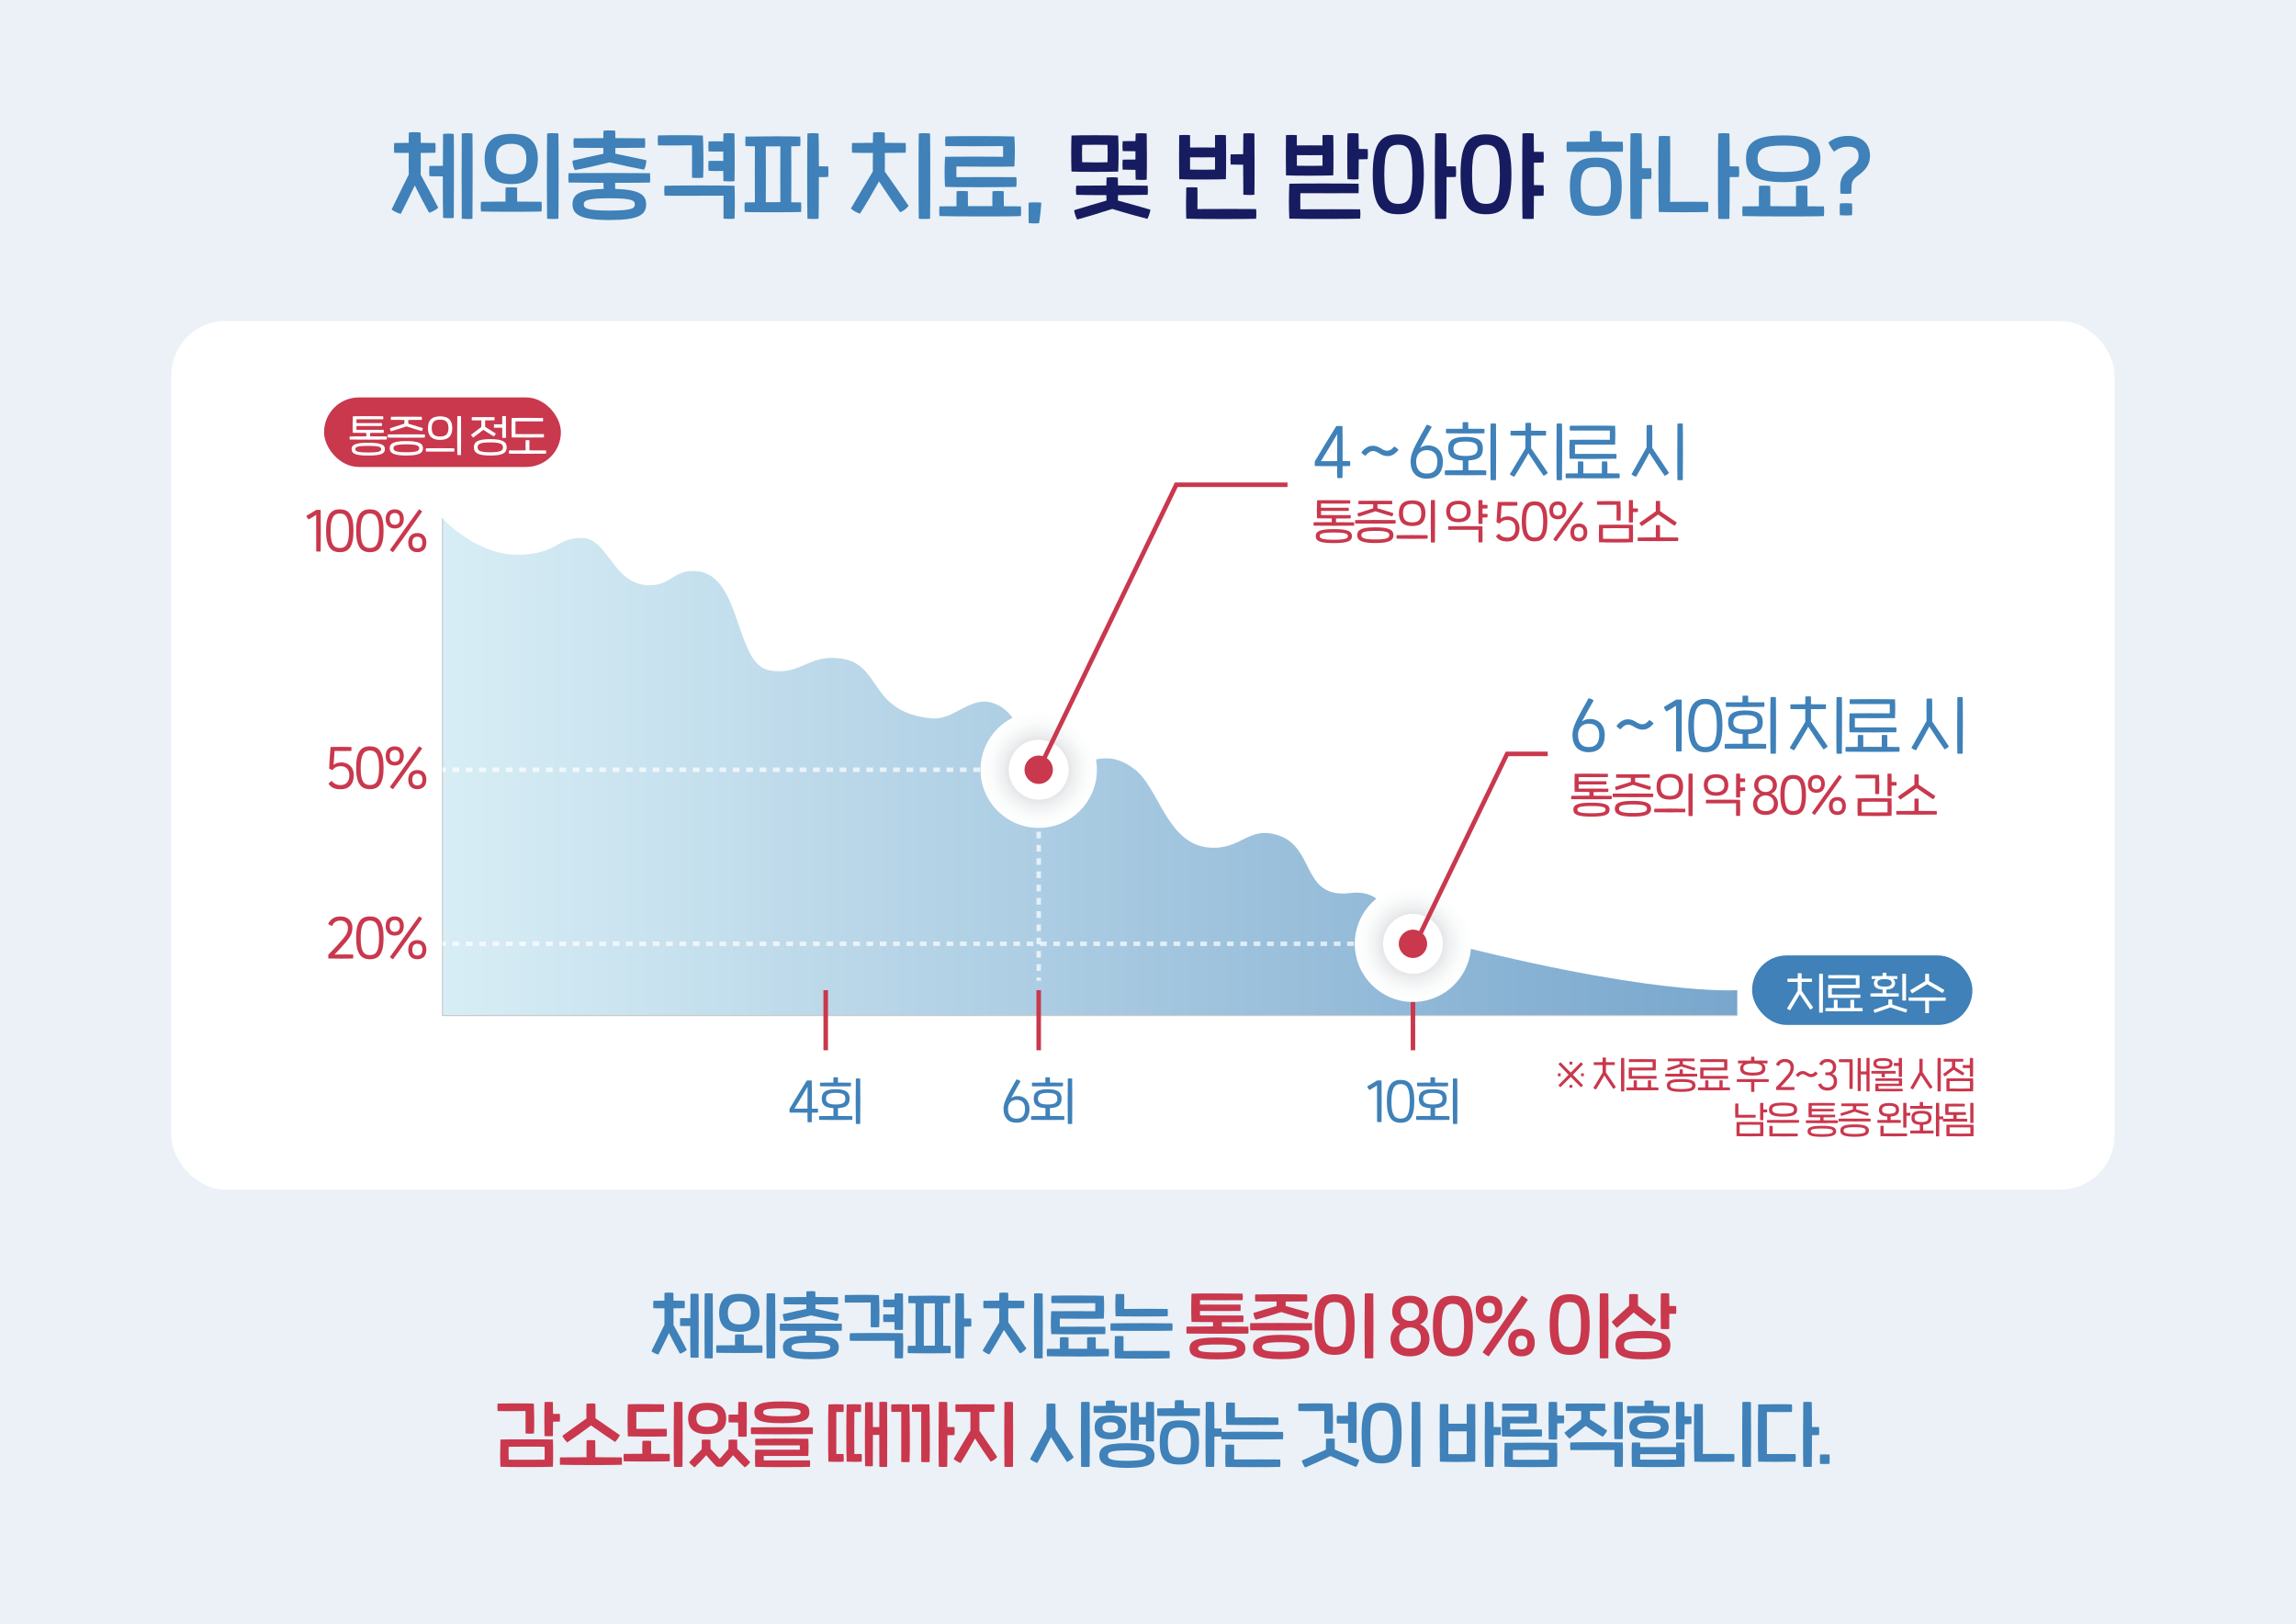
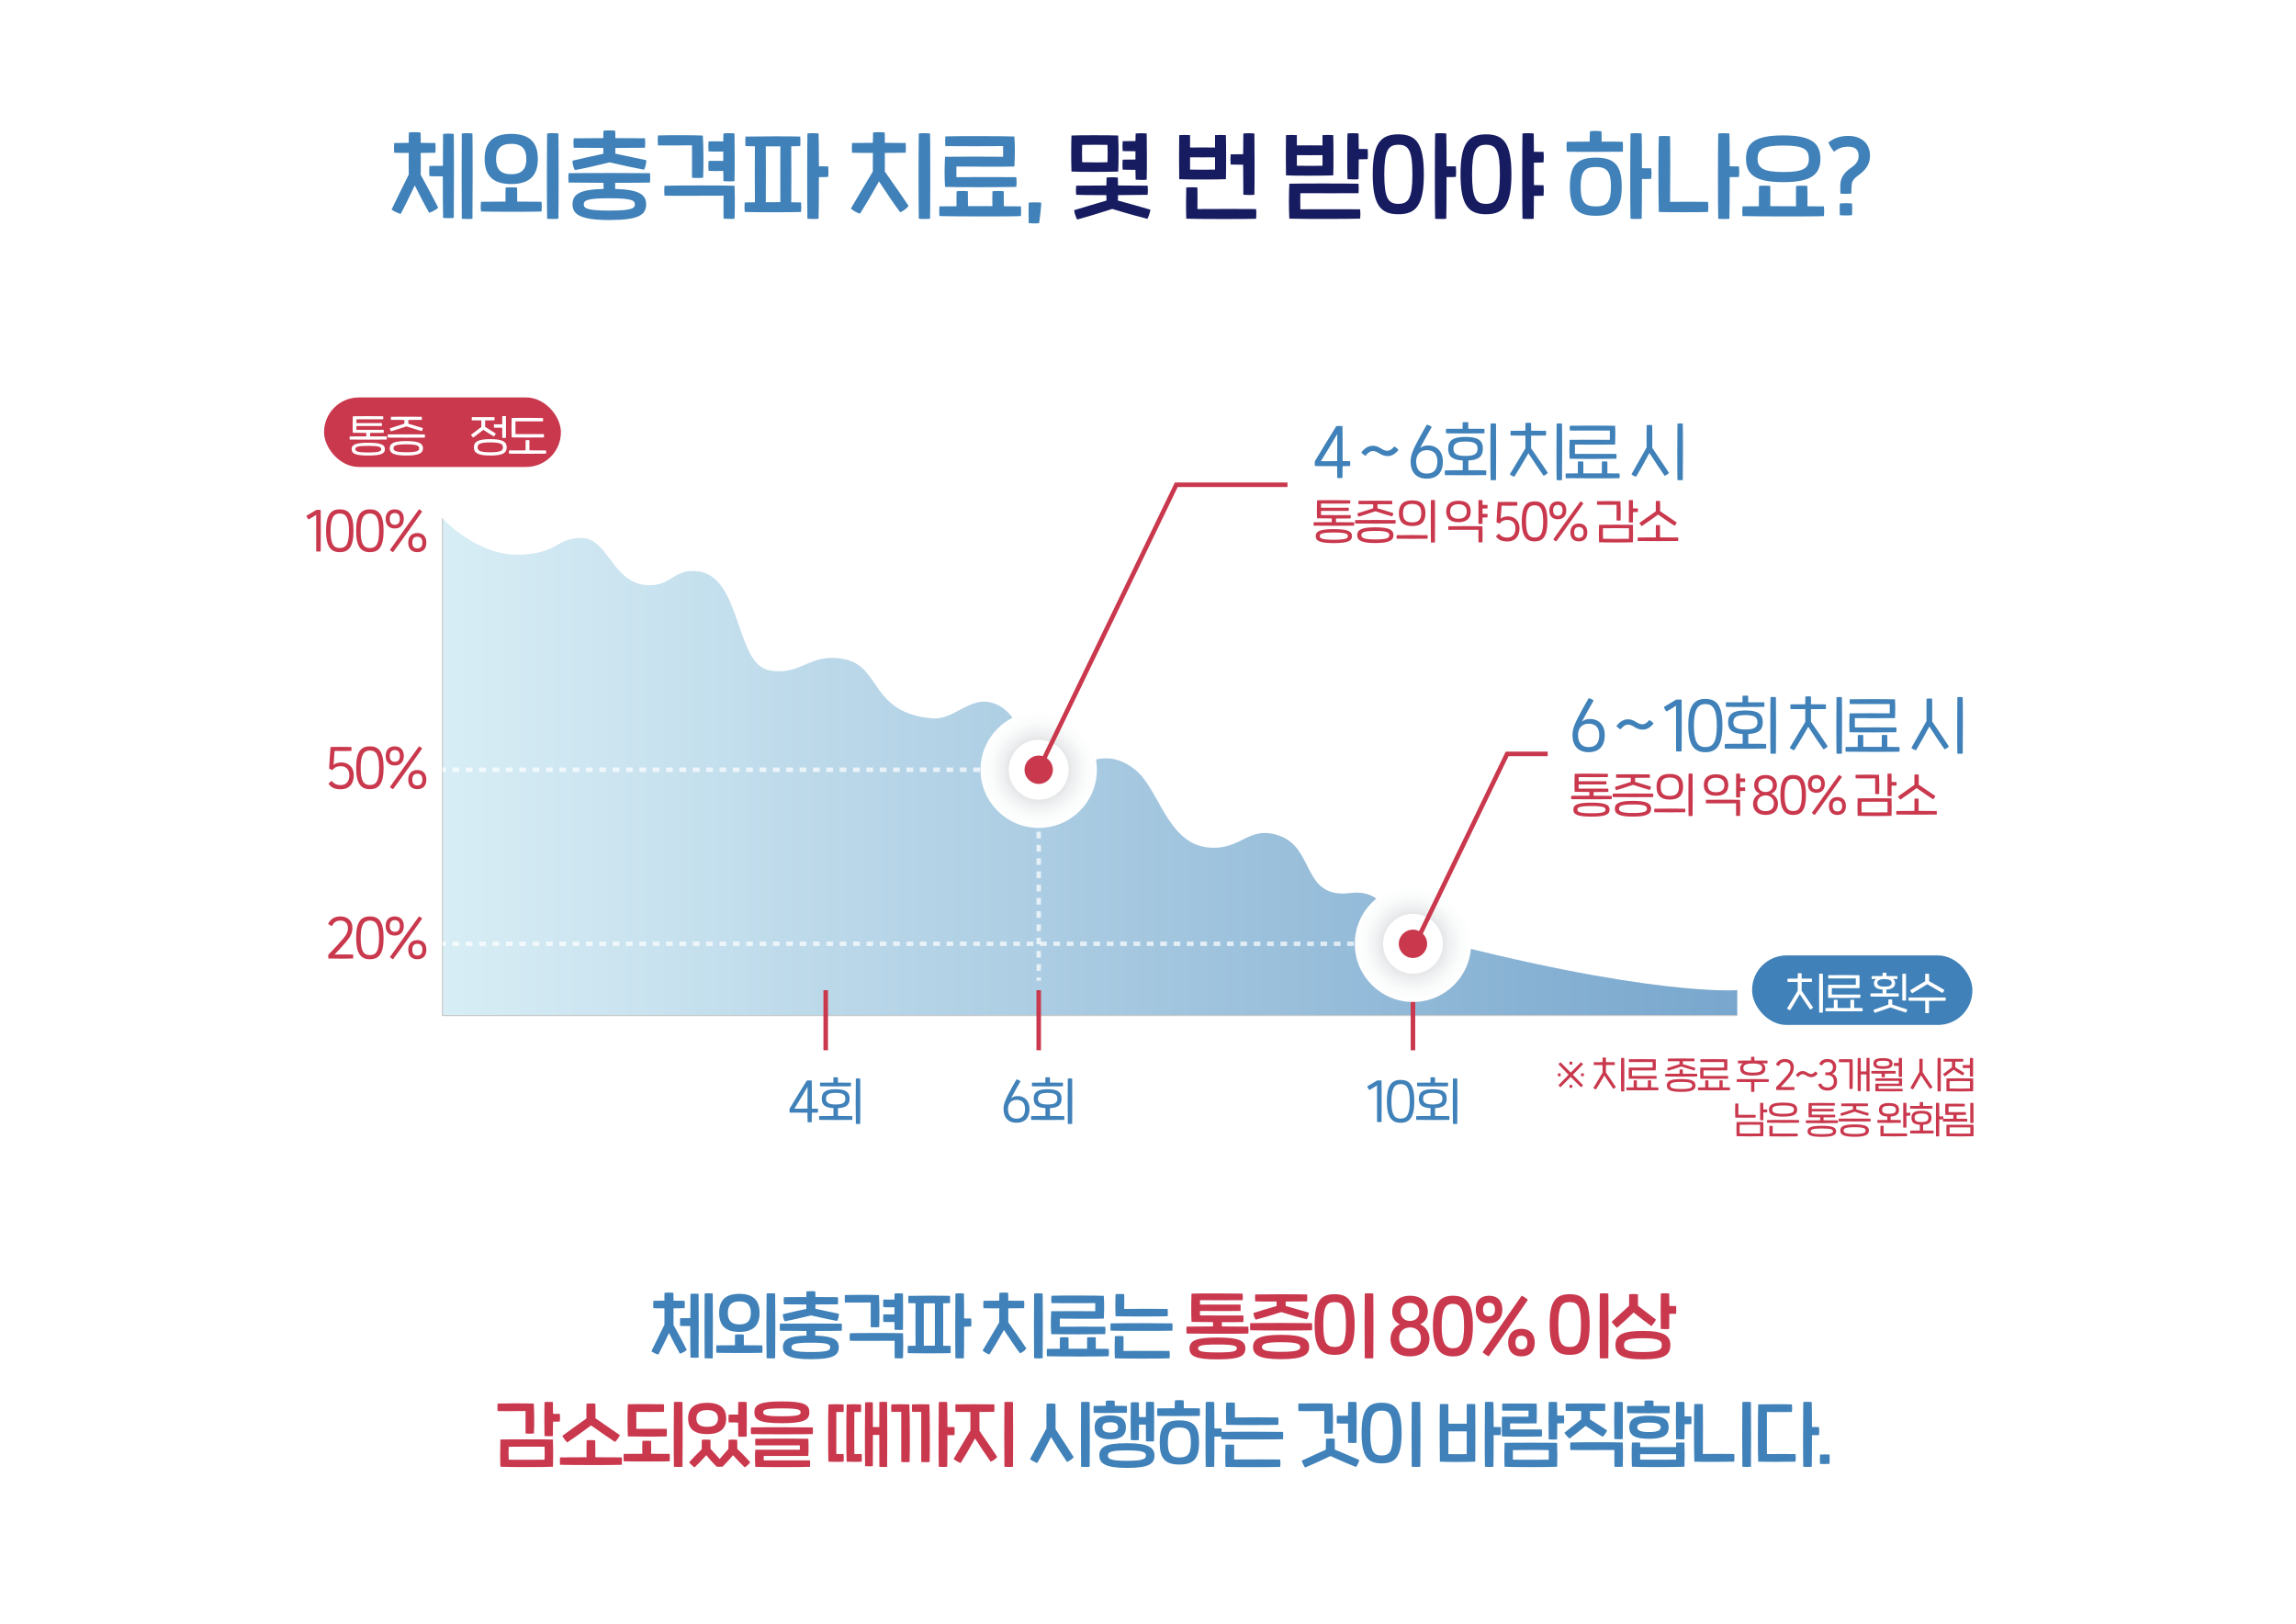
<svg xmlns="http://www.w3.org/2000/svg" xmlns:xlink="http://www.w3.org/1999/xlink" viewBox="0 0 845.94 598.28">
  <defs>
    <style>
      .cls-1, .cls-2, .cls-3 {
        opacity: .7;
      }

      .cls-4, .cls-5 {
        fill: #fff;
      }

      .cls-2 {
        fill: #e3ecf3;
      }

      .cls-6, .cls-7, .cls-8, .cls-9, .cls-10, .cls-11, .cls-12, .cls-13 {
        fill: none;
        stroke-miterlimit: 10;
      }

      .cls-6, .cls-11, .cls-12, .cls-13 {
        stroke: #fff;
        stroke-width: 1.63px;
      }

      .cls-14 {
        fill: #3f81b8;
      }

      .cls-15 {
        fill: url(#radial-gradient-2);
      }

      .cls-15, .cls-16 {
        mix-blend-mode: multiply;
      }

      .cls-7 {
        stroke: #c9384d;
        stroke-width: 1.67px;
      }

      .cls-17 {
        isolation: isolate;
      }

      .cls-8 {
        stroke: #c9caca;
      }

      .cls-8, .cls-9, .cls-10 {
        stroke-width: .41px;
      }

      .cls-16 {
        fill: url(#radial-gradient);
      }

      .cls-9, .cls-10 {
        stroke: #bb75ae;
      }

      .cls-18 {
        fill: #c9384d;
      }

      .cls-10 {
        stroke-dasharray: 0 0 2.53 2.53;
      }

      .cls-11 {
        stroke-dasharray: 0 0 2.46 2.46;
      }

      .cls-5 {
        filter: url(#drop-shadow-1);
      }

      .cls-12 {
        stroke-dasharray: 0 0 2.46 2.46;
      }

      .cls-13 {
        stroke-dasharray: 0 0 2.44 2.44;
      }

      .cls-19 {
        fill: #171c61;
      }

      .cls-3 {
        fill: url(#_무제_그라디언트_18);
      }
    </style>
    <filter id="drop-shadow-1" filterUnits="userSpaceOnUse">
      <feOffset dx="2.83" dy="2.83" />
      <feGaussianBlur result="blur" stdDeviation="2.83" />
      <feFlood flood-color="#a2a8be" flood-opacity=".3" />
      <feComposite in2="blur" operator="in" />
      <feComposite in="SourceGraphic" />
    </filter>
    <linearGradient id="_무제_그라디언트_18" data-name="무제 그라디언트 18" x1="163.02" y1="282.52" x2="640.09" y2="282.52" gradientUnits="userSpaceOnUse">
      <stop offset="0" stop-color="#c8e7f2" />
      <stop offset="1" stop-color="#3f81b8" />
    </linearGradient>
    <radialGradient id="radial-gradient" cx="382.7" cy="283.55" fx="382.7" fy="283.55" r="21.43" gradientUnits="userSpaceOnUse">
      <stop offset="0" stop-color="#949b9d" />
      <stop offset=".03" stop-color="#99a0a1" />
      <stop offset=".22" stop-color="#bdc2c3" />
      <stop offset=".42" stop-color="#dadcdd" />
      <stop offset=".61" stop-color="#eeeff0" />
      <stop offset=".81" stop-color="#fafbfb" />
      <stop offset="1" stop-color="#fff" />
    </radialGradient>
    <radialGradient id="radial-gradient-2" cx="520.59" cy="347.67" fx="520.59" fy="347.67" r="21.43" xlink:href="#radial-gradient" />
  </defs>
  <g class="cls-17">
    <g id="_레이어_2" data-name="레이어 2">
      <g id="_레이어_1-2" data-name="레이어 1">
-         <rect class="cls-2" width="845.94" height="598.28" />
        <rect class="cls-5" x="60.28" y="115.41" width="716" height="320" rx="20" ry="20" />
        <g>
          <path class="cls-14" d="m248.14,488.06c1.73,3.15,3.71,6.8,4.9,9.2-.51.51-1.71,1.2-2.53,1.41-.96-1.63-2.56-4.69-4.02-7.62-1.44,3.04-2.99,6.18-3.92,7.94-.69-.13-2.03-.75-2.56-1.23,1.17-2.45,3.12-6.42,4.8-9.78-.03-2.05-.03-4.45,0-6.02-1.79,0-3.39,0-4.08-.05-.08-.8-.08-1.97,0-2.72.8-.03,2.32-.05,4.08-.05-.03-1.07,0-2.24.03-2.88.64-.13,2.51-.13,3.28,0,.03.64.05,1.81.03,2.88,1.47,0,2.91.03,4.1.05.08.77.08,2,0,2.72-.85.03-2.4.03-4.1.05.03,1.63.03,4.08,0,6.1Zm9.25-11.41c.08,3.33.05,20.29,0,23.46-.59.08-2.21.08-2.99,0-.05-1.6-.08-6.61-.08-11.62-1.33,0-2.69,0-3.73-.05-.08-.64-.08-2.32,0-2.85,1.01-.03,2.37-.03,3.76-.03,0-4.05.03-7.68.05-8.9.61-.13,2.35-.13,2.99,0Zm5.22,23.7c-.59.11-2.21.05-2.99,0-.05-3.23-.05-20.85,0-23.83.61-.13,2.35-.13,2.99,0,.08,3.33.05,20.63,0,23.83Z" />
          <path class="cls-14" d="m280.88,495.61c.08.91.08,1.92,0,2.72-1.95.11-13.09.11-16.93,0-.11-.83-.11-1.92,0-2.72,1.09-.03,3.84-.05,6.85-.05-.03-1.47-.03-2.88.03-3.92.67-.11,2.4-.11,3.2,0,.05,1.12.03,2.51.03,3.92,3.01,0,5.76.03,6.82.05Zm-15.91-11.97c0-4.5,2.19-7.01,7.44-7.01s7.44,2.51,7.44,7.01-2.19,7.01-7.44,7.01-7.44-2.51-7.44-7.01Zm3.2,0c0,2.67,1.12,4.26,4.24,4.26s4.24-1.6,4.24-4.26-1.15-4.24-4.24-4.24-4.24,1.57-4.24,4.24Zm17.43,16.71c-.67.08-2.37.08-3.15,0-.11-3.17-.08-20.66,0-23.83.64-.13,2.4-.13,3.15,0,.08,3.52.08,20.61,0,23.83Z" />
          <path class="cls-14" d="m310.14,490.22c-1.49.05-5.46.08-9.76.08.03.56,0,1.15,0,1.71,6.85.19,8.66,1.65,8.66,4.32,0,3.07-2.35,4.37-10.29,4.37s-10.29-1.49-10.29-4.37,2.03-4.16,8.69-4.32c-.03-.53-.03-1.12-.03-1.71-4.11-.03-8-.05-9.76-.08-.08-.75-.08-1.84,0-2.61,5.65-.08,19.33-.05,22.77,0,.08.75.08,1.79,0,2.61Zm-21.7-6.1c2.19-.53,5.65-1.31,8.64-1.95v-1.63c-3.68,0-7.04-.03-8.26-.05-.11-.85-.11-1.87,0-2.64,1.33-.03,4.64-.05,8.26-.05,0-.69,0-1.39.05-2.08.61-.08,2.51-.11,3.25,0,.05.69.05,1.39.05,2.08,3.28,0,6.4.03,8.29.05.08.83.08,1.87,0,2.64-1.41.03-4.72.05-8.29.05v1.6c2.96.61,6.45,1.36,8.66,1.84-.03.91-.24,1.89-.64,2.64-1.97-.35-6.26-1.25-9.62-2.05-3.44.85-7.76,1.84-9.73,2.16-.37-.64-.67-1.71-.67-2.61Zm10.32,10.5c-6.21,0-7.14.59-7.14,1.71s.93,1.73,7.14,1.73,7.14-.59,7.14-1.73-.93-1.71-7.14-1.71Z" />
          <path class="cls-14" d="m311.29,479.83c-.08-.83-.08-2,0-2.77,2.21-.08,10.05-.11,12.56.03.19,3.09.21,8.85.08,11.78-.75.11-2.35.11-3.12,0,0-2.19.03-7.09,0-9.06-1.63.05-7.38.05-9.52.03Zm21.41,20.5c-.64.11-2.32.05-3.07,0-.05-1.47,0-4.69,0-6.42-5.04,0-14.45.08-16.5,0-.11-.8-.11-2,0-2.77,2.16-.11,17.01-.13,19.57,0,.13,2.53.08,7.76,0,9.2Zm-3.15-16.13v-2.64c-1.44.03-3.23.03-4.1-.03-.08-.83-.08-2.03,0-2.8.85-.03,2.64-.03,4.1,0,.03-.96.03-1.73.05-2.21.61-.11,2.35-.11,3.09,0,.05,2.8.08,10.64,0,13.33-.67.11-2.32.08-3.09,0-.03-.61-.03-1.63-.05-2.85-1.44.05-3.23.03-4.1-.03-.08-.8-.08-2,0-2.77.83-.03,2.61-.03,4.1,0Z" />
          <path class="cls-14" d="m350.23,495.79c.08.8.08,1.73,0,2.67-3.36.11-12.58.11-15.75,0-.08-.85-.08-1.87,0-2.67.69-.03,1.71-.03,2.85-.05-.03-4.48-.05-11.28,0-15.65-1.07,0-1.97-.03-2.64-.05-.05-.83-.05-1.89,0-2.67,4.03-.08,12.64-.11,15.33,0,.05.77.05,1.76,0,2.67-.64.03-1.52.03-2.53.05.05,4.37.03,11.17,0,15.65,1.12.03,2.05.03,2.75.05Zm-5.78-.08c-.03-4.45-.03-11.22,0-15.59h-4.08c.03,4.37.03,11.14,0,15.62,1.33-.03,2.75-.03,4.08-.03Zm13.38-7.06c-.61.05-1.49.08-2.61.05,0,5.09-.03,10.08-.08,11.65-.67.08-2.35.08-3.12,0-.11-3.15-.08-20.63,0-23.83.61-.13,2.37-.11,3.12,0,.05,1.44.08,5.09.08,9.17,1.01,0,1.92,0,2.61.03.08.77.08,2.13,0,2.93Z" />
          <path class="cls-14" d="m371.5,487.13c2.24,3.12,5.09,7.3,6.66,9.62-.56.75-1.41,1.41-2.35,1.79-1.28-1.65-3.84-5.44-5.92-8.61-1.87,3.33-4.13,7.17-5.33,9.01-.75-.19-2.03-.88-2.53-1.44,1.47-2.53,4.08-6.93,6.13-10.34-.03-1.87,0-3.84.03-5.2-2.64,0-5.04,0-5.84-.05-.08-.8-.08-1.97,0-2.72.91-.03,3.2-.05,5.81-.05,0-1.07.03-2.24.05-2.88.61-.13,2.48-.13,3.25,0,.03.64.05,1.81.03,2.88,2.27,0,4.43.03,5.84.05.08.77.08,2,0,2.72-.96.03-3.31.05-5.84.05.03,1.41.03,3.36,0,5.17Zm12.66,13.22c-.67.08-2.37.08-3.15,0-.08-3.15-.08-20.63,0-23.83.64-.13,2.4-.11,3.15,0,.08,3.57.08,20.66,0,23.83Z" />
          <path class="cls-14" d="m408.5,499.61c-2.51.16-19.46.11-22.77,0-.08-.77-.08-1.89,0-2.72,1.12-.03,2.83-.03,4.77-.03-.03-1.6,0-3.38.03-4.18.67-.11,2.35-.11,3.15,0,.03.91.03,2.64.03,4.16h6.82c-.03-1.52,0-3.25.03-4.16.8-.11,2.45-.11,3.15,0,.03.8.03,2.58.03,4.18,2.24,0,4.03,0,4.77.03.08.8.08,1.84,0,2.72Zm-21.19-8.16c-.19-2.85-.16-5.65,0-8.42,2.21-.05,14.58-.05,16.23,0v-2.99c-2.13.05-13.92.05-16.13,0-.11-.77-.11-1.95,0-2.72,2.03-.11,16.63-.11,19.27.03.19,2.83.16,5.57,0,8.4-2.29.11-13.83.03-16.21,0v2.99c2.11-.03,14.5-.05,16.74,0,.11.77.11,1.95,0,2.72-2.21.08-17.14.13-19.91,0Z" />
          <path class="cls-14" d="m409.19,487.5c5.65-.11,19.33-.08,22.77,0,.08.72.08,1.87,0,2.69-3.28.11-18.71.11-22.77,0-.08-.72-.08-1.92,0-2.69Zm1.57,4.72c.64-.08,2.43-.08,3.17,0,.05,1.49.05,4.21,0,5.44,5.01-.03,14.8-.05,16.98,0,.11.75.11,1.95,0,2.72-2.29.13-17.75.13-20.15,0-.13-2-.08-6.5,0-8.16Zm.27-15.49c.67-.08,2.43-.08,3.17,0,.05,1.65.05,3.89,0,5.46,2.32-.08,13.92-.08,16.02,0,.08.8.08,1.92,0,2.69-2.19.11-16.63.11-19.19,0-.13-2.24-.11-6.34,0-8.16Z" />
          <path class="cls-18" d="m459.94,491.26c-3.28.11-18.71.08-22.77,0-.08-.75-.08-1.79,0-2.56,2.32-.05,6-.05,9.76-.08v-1.57c-3.52-.03-6.8-.05-7.92-.08-.16-2.16-.13-8.32,0-10.42,2.61-.13,16.29-.08,18.82,0,.11.8.11,1.6,0,2.4-2,.05-13.7.05-15.7,0v1.63c3.89-.03,12.24,0,14.93,0,.08.8.08,1.57,0,2.35-2.64.05-11.06.03-14.93,0v1.65c2.11,0,13.86,0,15.97.03.08.83.08,1.73,0,2.4-.99.05-4.29.05-7.92.05v1.57c4.24.03,8.13.05,9.76.08.08.72.08,1.73,0,2.56Zm-1.09,5.46c0,2.83-2.08,4.05-10.29,4.05s-10.29-1.23-10.29-4.05,2.35-4,10.29-4,10.29,1.2,10.29,4Zm-3.15,0c0-.93-.93-1.44-7.14-1.44s-7.14.51-7.14,1.44.93,1.49,7.14,1.49,7.14-.53,7.14-1.49Z" />
          <path class="cls-18" d="m483.4,490.04c-3.28.13-18.71.11-22.76,0-.08-.72-.08-1.84,0-2.61,5.65-.11,19.33-.08,22.76,0,.08.72.08,1.81,0,2.61Zm-1.04,6.16c0,2.85-2.13,4.5-10.34,4.5s-10.34-1.65-10.34-4.5,2.13-4.48,10.34-4.48,10.34,1.65,10.34,4.48Zm-20.55-12.53c2.16-.69,5.57-1.71,8.53-2.56v-1.65c-3.49,0-6.67,0-7.86-.05-.11-.83-.11-1.81,0-2.56,2.88-.08,14.5-.11,19.11,0,.08.77.08,1.81,0,2.56-1.39.03-4.5.05-7.89.05v1.65c2.93.8,6.37,1.79,8.53,2.43-.05.88-.35,1.81-.77,2.48-1.95-.45-6.1-1.63-9.38-2.67-3.36,1.09-7.52,2.32-9.41,2.8-.45-.59-.8-1.6-.85-2.48Zm17.27,12.53c0-1.01-.88-1.76-7.06-1.76s-7.06.75-7.06,1.76.88,1.79,7.06,1.79,7.06-.75,7.06-1.79Z" />
          <path class="cls-18" d="m484.36,487.93c0-8.61,2.24-11.17,7.38-11.17s7.36,2.56,7.36,11.17-2.21,11.17-7.36,11.17-7.38-2.56-7.38-11.17Zm11.54,0c0-6.61-1.07-8.26-4.16-8.26s-4.18,1.65-4.18,8.26,1.12,8.26,4.18,8.26,4.16-1.65,4.16-8.26Zm6.93-11.41c.64-.13,2.4-.11,3.15,0,.08,3.57.08,20.66,0,23.83-.67.08-2.37.08-3.15,0-.08-3.15-.08-20.63,0-23.83Z" />
          <path class="cls-18" d="m512.32,493.21c0-2.59,1.65-4.61,3.47-5.36-1.68-.72-2.85-2.43-2.85-4.58,0-3.6,2.4-5.94,6.56-5.94s6.58,2.35,6.58,5.94c0,2.16-1.2,3.87-2.88,4.58,1.84.75,3.49,2.75,3.49,5.33,0,3.97-2.58,6.45-7.2,6.48-4.58.03-7.17-2.48-7.17-6.45Zm11.2-.27c0-2.37-1.63-3.95-4.03-3.95-2.37.03-4,1.6-4,3.95s1.28,3.87,4,3.84c2.72-.03,4.03-1.55,4.03-3.84Zm-.59-9.73c0-1.97-1.23-3.25-3.44-3.25s-3.44,1.28-3.44,3.25c0,2.16,1.44,3.39,3.44,3.39s3.44-1.23,3.44-3.39Z" />
          <path class="cls-18" d="m527.94,488.49c0-8.26,2.48-11.17,7.36-11.17s7.38,2.64,7.38,11.17-2.67,11.17-7.38,11.17-7.36-2.93-7.36-11.17Zm11.49,0c0-6.56-1.47-8.18-4.13-8.18-2.83,0-4.13,1.92-4.13,8.18s1.33,8.18,4.13,8.18,4.13-1.81,4.13-8.18Z" />
          <path class="cls-18" d="m543.72,482.41c0-3.15,1.73-5.09,4.91-5.09s4.9,1.95,4.9,5.09-1.76,5.07-4.9,5.07-4.91-1.95-4.91-5.07Zm2.51,15.73c1.92-2.83,12.5-18.18,14.42-20.85.69.32,1.73.96,2.27,1.52-2.08,3.12-12.34,18.1-14.42,20.85-.64-.29-1.68-.99-2.27-1.52Zm4.58-15.73c0-1.63-.75-2.51-2.19-2.51s-2.21.88-2.21,2.51.75,2.51,2.21,2.51,2.19-.88,2.19-2.51Zm4.85,12.16c0-3.15,1.73-5.07,4.88-5.07s4.93,1.92,4.93,5.07-1.76,5.09-4.93,5.09-4.88-1.97-4.88-5.09Zm7.09,0c0-1.63-.75-2.51-2.21-2.51s-2.19.88-2.19,2.51.77,2.51,2.19,2.51,2.21-.88,2.21-2.51Z" />
          <path class="cls-18" d="m570.96,487.93c0-8.61,2.24-11.17,7.38-11.17s7.36,2.56,7.36,11.17-2.21,11.17-7.36,11.17-7.38-2.56-7.38-11.17Zm11.54,0c0-6.61-1.07-8.26-4.16-8.26s-4.19,1.65-4.19,8.26,1.12,8.26,4.19,8.26,4.16-1.65,4.16-8.26Zm6.93-11.41c.64-.13,2.4-.11,3.15,0,.08,3.57.08,20.66,0,23.83-.67.08-2.37.08-3.15,0-.08-3.15-.08-20.63,0-23.83Z" />
          <path class="cls-18" d="m595.77,489.13c-.56-.43-1.57-1.55-1.95-2.21,1.95-1.84,4.32-4,6.4-5.89,0-1.36,0-3.15.03-4.24.61-.13,2.45-.13,3.23,0,.03,1.09.03,2.88.03,4.24,2.16,1.65,4.61,3.52,6.61,5.09-.29.69-1.2,1.92-1.73,2.37-1.92-1.39-4.4-3.28-6.5-4.98-1.95,1.92-4.29,4.05-6.1,5.62Zm19.67,6.37c0,3.76-2.4,5.25-10.13,5.25s-10.1-1.73-10.1-5.25c0-3.73,2.4-5.22,10.1-5.22s10.13,1.76,10.13,5.22Zm-3.17,0c0-1.6-.91-2.53-6.96-2.53s-6.96.88-6.96,2.53.91,2.56,6.96,2.56,6.96-.88,6.96-2.56Zm5.28-11.54c-.45.03-1.44.05-2.5.05,0,2.24-.03,4.37-.05,5.54-.67.11-2.32.08-3.09,0-.08-2.43-.08-10.82,0-13.04.61-.11,2.35-.11,3.09,0,.03,1.04.03,2.72.05,4.58.99,0,1.95,0,2.5.03.08.8.08,2,0,2.83Z" />
          <path class="cls-18" d="m183.33,519.81c-.08-.83-.08-2,0-2.77,2.27-.08,10.8-.11,13.35.03.16,3.04.21,8.1.05,10.98-.75.11-2.35.11-3.09,0,0-2.13.03-6.34,0-8.26-1.68.05-8.13.05-10.32.03Zm20.39,10.48c.11,2.45.11,7.68,0,10.02-2.4.16-16.77.19-19.35,0-.13-2.96-.08-7.17,0-10.02,2.29-.08,17.67-.08,19.35,0Zm-3.07,2.67c-1.73-.08-11.3-.05-13.22,0-.05,1.17-.08,3.41,0,4.75,1.55.08,11.73.05,13.22,0,.05-1.15.05-3.49,0-4.75Zm5.62-9.28c-.45.03-1.44.05-2.51.05,0,2.13-.03,4.13-.05,5.28-.67.11-2.32.08-3.09,0-.08-2.4-.08-10.32,0-12.5.61-.11,2.35-.11,3.09,0,.03.99.03,2.59.05,4.32.99,0,1.95,0,2.51.03.08.8.08,2,0,2.83Z" />
          <path class="cls-18" d="m229.1,539.59c-2.51.16-19.46.11-22.77,0-.08-.77-.08-1.89,0-2.72,2.03-.03,5.84-.05,9.78-.05-.05-2.11-.03-5.14.03-6.21.67-.16,2.37-.13,3.17,0,.05,1.15.03,4.16.03,6.21,4.43,0,8.5.03,9.76.05.08.8.08,1.84,0,2.72Zm-21.91-10.66c2.21-1.65,5.97-4.32,8.88-6.4-.05-2.19-.03-4.24.03-5.44.61-.08,2.51-.11,3.25,0,.05,1.31.08,3.33.05,5.38,2.93,2.03,6.74,4.64,8.98,6.21-.27.72-1.28,2.08-1.76,2.51-1.79-1.17-5.76-3.84-8.85-6.08-3.07,2.32-6.96,5.06-8.77,6.26-.48-.4-1.55-1.76-1.81-2.45Z" />
          <path class="cls-18" d="m246.74,535.59c.08.91.08,1.92,0,2.72-1.95.11-13.09.11-16.93,0-.11-.83-.11-1.92,0-2.72,1.09-.03,3.84-.05,6.85-.05-.05-1.71-.03-3.52.03-4.72.67-.11,2.4-.11,3.2,0,.05,1.31.03,3.07,0,4.72,3.04,0,5.78.03,6.85.05Zm-15.41-6.45c-.16-3.01-.13-8.82,0-11.83,2.72-.11,10.66-.08,13.28,0,.11.77.11,2,0,2.8-2.08.05-8.16.05-10.16,0-.03,1.49-.03,4.83,0,6.24,2.08,0,9.04-.03,11.2,0,.08.8.08,2.13,0,2.8-2.32.11-11.76.08-14.31,0Zm20.13,11.2c-.67.08-2.37.08-3.15,0-.11-3.17-.08-20.66,0-23.83.64-.13,2.4-.13,3.15,0,.08,3.52.08,20.61,0,23.83Z" />
          <path class="cls-18" d="m253.54,522.53c0-3.63,2.05-5.76,7.01-5.76s7.01,2.13,7.01,5.76-2.05,5.76-7.01,5.76-7.01-2.11-7.01-5.76Zm22.87,16.13c-.43.64-1.33,1.49-2.03,1.89-1.09-1.01-3.47-3.49-4.29-4.48-.8.99-2.88,3.3-3.84,4.21-.53.08-1.63.08-2.19,0-1.07-.99-3.04-3.2-3.84-4.21-.83.99-3.09,3.36-4.29,4.48-.67-.4-1.6-1.28-2.03-1.87.93-1.07,3.04-3.23,4.64-4.8,0-1.23,0-2.69.03-3.46.61-.13,2.43-.13,3.2,0,.03.72.03,2.13.03,3.31,1.17,1.25,2.83,3.09,3.36,3.73.53-.61,2.11-2.48,3.23-3.73,0-1.17,0-2.56.03-3.31.61-.13,2.43-.13,3.2,0,.03.72.03,2.13.03,3.31,1.63,1.55,3.73,3.73,4.77,4.93Zm-19.83-16.13c0,1.97,1.12,3.09,3.97,3.09s3.97-1.12,3.97-3.09-1.15-3.09-3.97-3.09-3.97,1.12-3.97,3.09Zm11.89,1.44c-.08-.8-.08-2.08,0-2.85.72-.03,2.19-.03,3.49-.03,0-1.95.03-3.73.05-4.58.61-.11,2.35-.11,3.09,0,.05,2.77.08,10.05,0,12.69-.67.11-2.32.08-3.09,0-.03-1.01-.05-3.04-.05-5.17-1.28,0-2.75-.03-3.49-.05Z" />
          <path class="cls-18" d="m276.7,525.83c5.65-.11,19.33-.05,22.77,0,.08.75.08,1.63,0,2.45-3.28.11-18.71.11-22.77,0-.08-.72-.08-1.68,0-2.45Zm1.25-5.57c0-2.77,1.84-4,10.13-4s10.13,1.23,10.13,4-1.84,4.02-10.13,4.02-10.13-1.23-10.13-4.02Zm.32,13.78h16.42v-1.6h-16.37c-.11-.72-.11-1.92,0-2.43,6.69-.08,16.02-.08,19.49,0,.13,1.09.13,5.2,0,6.34h-16.42v1.63h17.03c.11.69.08,1.68,0,2.37-1.71.13-16.82.16-20.15,0-.11-1.47-.16-4.13,0-6.32Zm16.71-13.78c0-.96-.83-1.44-6.9-1.44s-6.9.48-6.9,1.44.83,1.47,6.9,1.47,6.9-.48,6.9-1.47Z" />
          <path class="cls-18" d="m310.8,535.62c.08.8.11,2.11,0,2.83-.8.11-4.75.08-5.57,0-.16-3.04-.13-18.07,0-21.09,1.63-.11,4.11-.11,5.57,0,.08.77.08,1.97,0,2.8h-2.67c-.03,1.81-.03,13.09,0,15.46h2.67Zm6.69,0c.08.8.08,2.11,0,2.83-.83.11-4.72.08-5.54,0-.19-3.07-.16-18.07,0-21.09,1.6-.11,3.81-.11,5.28,0,.08.77.08,1.97,0,2.8h-2.45c-.05,1.81-.03,13.09,0,15.46h2.72Zm9.36,4.72c-.59.11-2.08.05-2.85,0-.03-1.57-.03-6.66-.03-11.76-.72.03-1.55.03-2.35,0,0,5.01-.03,9.94-.03,11.52-.59.08-2.08.08-2.85,0-.11-3.22-.08-20.5,0-23.46.61-.13,2.19-.13,2.85,0,.03,1.39.03,5.01.03,9.06h2.35c0-4.21.03-7.97.03-9.2.64-.13,2.21-.13,2.85,0,.08,3.33.05,20.63,0,23.83Z" />
          <path class="cls-18" d="m335.05,517.36c.19,3.09.24,18.18.08,21.19-.56.11-2.32.11-3.07,0,0-2.27.03-16.5,0-18.45h-3.65c-.08-.8-.08-2,0-2.75,1.25-.08,5.36-.08,6.64,0Zm7.38,0c.16,3.09.21,18.18.08,21.19-.59.11-2.32.11-3.09,0,0-2.27.03-16.5,0-18.45h-3.36c-.11-.8-.11-2,0-2.75,1.2-.08,5.09-.08,6.37,0Zm9.25,11.28c-.61.05-1.49.08-2.61.05,0,5.09-.03,10.08-.08,11.65-.67.08-2.32.08-3.09,0-.11-3.15-.08-20.63,0-23.83.61-.13,2.35-.11,3.09,0,.05,1.44.08,5.09.08,9.17,1.01,0,1.92,0,2.61.03.08.77.08,2.13,0,2.93Z" />
          <path class="cls-18" d="m360.88,527.09c2.16,3.15,4.98,7.25,6.53,9.6-.56.75-1.47,1.39-2.4,1.76-1.71-2.37-3.84-5.54-5.76-8.56-1.84,3.33-4.08,7.17-5.28,9.04-.75-.19-2.08-.96-2.61-1.49,1.39-2.43,3.89-6.61,6.18-10.45-.03-2.21-.03-4.98,0-6.85-2.48,0-4.69,0-5.49-.05-.08-.8-.08-2,0-2.75,2.03-.05,10.53-.08,14.29,0,.08.8.08,2.03,0,2.75-.96.03-3.12.05-5.49.05.03,1.95.05,4.77.03,6.96Zm12.34,13.25c-.67.08-2.37.08-3.15,0-.08-3.15-.08-20.63,0-23.83.64-.13,2.4-.11,3.15,0,.08,3.57.08,20.66,0,23.83Z" />
          <path class="cls-14" d="m388.89,526.45c2.16,3.31,5.25,8,6.72,10.37-.51.61-1.84,1.52-2.48,1.73-1.17-1.65-3.84-5.73-5.89-9.17-1.76,3.55-4,7.81-5.06,9.54-.64-.16-2.13-.88-2.67-1.44,1.31-2.51,4.16-7.78,6.05-11.3-.05-3.25-.03-7.54.03-9.04.64-.13,2.51-.13,3.28,0,.05,1.65.08,6.13.03,9.3Zm12.58,13.89c-.67.08-2.37.08-3.15,0-.08-3.15-.08-20.63,0-23.83.64-.13,2.4-.11,3.15,0,.08,3.57.08,20.66,0,23.83Z" />
          <path class="cls-14" d="m402.97,520.45c-.11-.8-.11-1.79,0-2.53.83-.03,2.51-.05,4.45-.05,0-.69,0-1.39.05-1.84.61-.13,2.43-.16,3.2,0,.05.45.05,1.15.05,1.84,1.63,0,3.2.03,4.45.05.08.77.08,1.81,0,2.53-2.32.05-10.4.11-12.21,0Zm6.1,9.76c-4.08,0-5.76-1.47-5.76-4.4s1.81-4.4,5.76-4.4,5.76,1.47,5.76,4.4-1.84,4.4-5.76,4.4Zm16.29,5.97c0,3.25-2.4,4.56-10.16,4.56s-10.16-1.55-10.16-4.56c0-3.2,2.4-4.53,10.16-4.53s10.16,1.55,10.16,4.53Zm-16.29-8.45c2.16,0,2.85-.69,2.85-1.92s-.75-1.89-2.85-1.89-2.88.69-2.88,1.89.75,1.92,2.88,1.92Zm13.14,8.45c0-1.17-.91-1.89-7.01-1.89s-7.01.69-7.01,1.89.91,1.95,7.01,1.95,7.01-.72,7.01-1.95Zm-5.57-5.68c-.08-2.24-.08-12.05,0-13.86.64-.13,2.32-.11,2.96,0,.03.91.05,3.04.05,5.38h2.53c.03-2.51.03-4.77.05-5.52.61-.13,2.32-.13,2.96,0,.08,2.19.05,12.18,0,14.45-.59.11-2.19.05-2.96,0-.03-.99-.05-3.49-.05-6.16-.85.03-1.73.03-2.53,0,0,2.48-.03,4.77-.05,5.71-.59.08-2.19.08-2.96,0Z" />
          <path class="cls-14" d="m442.07,518.82c.05.75.08,2.05,0,2.77-2.19.03-13.97.08-15.65,0-.11-.77-.11-2,0-2.77.64-.03,3.36-.05,6.4-.05-.03-.93,0-2.16.08-2.88.64-.16,2.43-.13,3.2,0,.05.72.08,1.89.05,2.88,2.56,0,4.91,0,5.92.05Zm-.29,12.55c0,5.84-1.89,8.13-7.25,8.13s-7.25-2.29-7.25-8.13,1.89-8.13,7.25-8.13,7.25,2.29,7.25,8.13Zm-3.01,0c0-4.18-1.07-5.52-4.24-5.52s-4.24,1.33-4.24,5.52,1.07,5.52,4.24,5.52,4.24-1.33,4.24-5.52Zm11.28-2.21c-.61.05-1.49.08-2.61.05,0,4.91-.03,9.6-.08,11.12-.67.08-2.35.08-3.12,0-.11-3.15-.08-20.63,0-23.83.61-.13,2.37-.11,3.12,0,.05,1.52.08,5.44.08,9.7,1.01,0,1.92,0,2.61.03.08.77.08,2.13,0,2.93Z" />
          <path class="cls-14" d="m449.96,527.49c5.65-.11,19.33-.08,22.76,0,.08.72.08,1.87,0,2.69-3.28.11-18.71.11-22.76,0-.08-.72-.08-1.92,0-2.69Zm1.57,4.72c.64-.08,2.43-.08,3.17,0,.05,1.49.05,4.21,0,5.44,5.01-.03,14.79-.05,16.98,0,.11.75.11,1.95,0,2.72-2.29.13-17.75.13-20.15,0-.13-2-.08-6.5,0-8.16Zm.27-15.49c.67-.08,2.43-.08,3.17,0,.05,1.65.05,3.89,0,5.46,2.32-.08,13.92-.08,16.02,0,.08.8.08,1.92,0,2.69-2.19.11-16.63.11-19.19,0-.13-2.24-.11-6.34,0-8.16Z" />
          <path class="cls-14" d="m478.4,519.81c-.08-.83-.08-2,0-2.77,2.21-.08,10.05-.11,12.56.03.19,3.04.21,8.1.08,10.98-.75.11-2.35.11-3.12,0,0-2.13.03-6.34,0-8.26-1.63.05-7.38.05-9.52.03Zm21.22,20.61c-1.95-.75-6.13-2.53-9.44-4.05-3.28,1.6-7.44,3.49-9.33,4.24-.37-.48-1.07-1.81-1.23-2.53,2.16-1.04,5.89-2.69,8.9-4.08-.03-1.25,0-2.72.05-4,.61-.08,2.43-.11,3.2,0,.03,1.28.05,2.75.03,4,3.07,1.31,6.82,2.85,9.01,3.84-.16.75-.8,2.13-1.2,2.59Zm-7.06-16.05c-.08-.8-.08-2.08,0-2.85.85-.03,2.61-.03,4.1,0,0-2.21.03-4.13.05-5.01.61-.11,2.35-.11,3.09,0,.05,2.91.08,12.18,0,14.98-.67.11-2.32.08-3.09,0-.03-1.23-.05-4.13-.05-7.09-1.47.05-3.25.03-4.1-.03Z" />
          <path class="cls-14" d="m501.67,527.91c0-8.61,2.24-11.17,7.38-11.17s7.36,2.56,7.36,11.17-2.21,11.17-7.36,11.17-7.38-2.56-7.38-11.17Zm11.54,0c0-6.61-1.07-8.26-4.16-8.26s-4.18,1.65-4.18,8.26,1.12,8.26,4.18,8.26,4.16-1.65,4.16-8.26Zm6.93-11.41c.64-.13,2.4-.11,3.15,0,.08,3.57.08,20.66,0,23.83-.67.08-2.37.08-3.15,0-.08-3.15-.08-20.63,0-23.83Z" />
          <path class="cls-14" d="m543.55,517.25c.05,5.2.03,19.3,0,21.19-1.97.13-10.8.19-13.04,0-.08-2.56-.11-16.23,0-21.19.8-.08,2.4-.08,3.12,0,.03.93.03,3.89.03,7.2,1.92-.03,4.93-.03,6.74,0v-7.2c.83-.08,2.35-.08,3.15,0Zm-3.15,10.02c-1.87.03-4.88.03-6.74,0-.03,3.54-.03,6.98-.03,8.4,1.57.05,5.36.05,6.77,0v-8.4Zm12.53,1.36c-.61.05-1.49.08-2.61.05,0,5.09-.03,10.08-.08,11.65-.67.08-2.35.08-3.12,0-.11-3.15-.08-20.63,0-23.83.61-.13,2.37-.11,3.12,0,.05,1.44.08,5.09.08,9.17,1.01,0,1.92,0,2.61.03.08.77.08,2.13,0,2.93Z" />
          <path class="cls-14" d="m553.41,529.17c-.11-1.44-.11-6.1,0-7.28,2.08-.03,8.26-.03,9.76,0v-2.24c-2,.03-7.38.03-9.65,0-.11-.8-.11-1.81,0-2.59,1.89-.05,10.08-.03,12.64,0,.11,1.39.08,5.89,0,7.28-2.16.05-7.46.05-9.78,0v2.24h11.7c.08.72.05,1.81,0,2.59-1.84.08-8.98.13-14.66,0Zm20.29,2.35c.11,2.32.11,6.58,0,8.8-2.4.16-16.77.19-19.35,0-.13-2.83-.08-6.08,0-8.8,2.29-.08,17.67-.08,19.35,0Zm-3.07,2.67c-1.73-.08-11.33-.05-13.22,0v3.52c1.55.08,11.73.05,13.22,0v-3.52Zm5.62-9.92c-.45.05-1.44.08-2.5.08,0,2.4-.03,4.69-.05,5.89-.67.11-2.32.08-3.09,0-.08-2.48-.08-11.46,0-13.73.61-.11,2.35-.11,3.09,0,.03,1.07.03,2.91.05,4.93.99,0,1.95,0,2.5.03.08.77.08,2,0,2.8Z" />
          <path class="cls-14" d="m584.22,525.27c-1.92,1.57-4.11,3.28-5.94,4.67-.56-.43-1.52-1.49-1.89-2.16l6.18-4.9c-.03-.93-.03-2.08,0-3.09-2.56,0-4.88-.03-5.68-.05-.11-.83-.11-1.92,0-2.67,2.03-.05,10.74-.11,14.5,0,.08.77.08,1.95,0,2.67-.96.03-3.15.03-5.57.05.03,1.01.03,2.16,0,3.09,2.11,1.33,4.29,2.72,6.34,4.08-.32.67-1.15,1.87-1.68,2.32-2.03-1.23-4.27-2.61-6.26-4Zm13.67,15.04c-.64.08-2.32.08-3.07,0-.05-1.47,0-4.45,0-6.16-5.04,0-14.21.08-16.23,0-.11-.8-.11-2,0-2.77,2.13-.11,16.77-.13,19.3,0,.13,2.51.08,7.52,0,8.93Zm-3.09-10.21c-.08-2.48-.08-11.33,0-13.59.61-.11,2.35-.11,3.09,0,.05,2.83.08,10.9,0,13.59-.67.11-2.32.08-3.09,0Z" />
          <path class="cls-14" d="m599.55,520.58c-.11-.77-.11-1.87,0-2.64.64-.03,3.33-.03,6.34-.03-.03-.69,0-1.39.03-1.89.64-.16,2.43-.16,3.28,0,.03.51.05,1.2.03,1.89,2.56,0,4.85,0,5.89.03.05.75.08,1.92,0,2.64-2.19.05-13.89.05-15.57,0Zm.75,5.2c0-3.17,2.24-4.24,7.25-4.24s7.25,1.15,7.25,4.24-2.24,4.24-7.25,4.24-7.25-1.15-7.25-4.24Zm17.25,5.65c1.09-.05,2.29-.05,3.07,0,.08,2.67.11,6.02,0,8.88-2.72.16-16.45.19-19.35,0-.13-2.69-.13-7.09,0-8.88.61-.08,2.51-.05,3.04,0v1.65c3.63-.03,9.57-.03,13.25,0v-1.65Zm-14.32-5.65c0,1.15,1.12,1.76,4.32,1.76s4.32-.61,4.32-1.76-1.12-1.73-4.32-1.73-4.32.61-4.32,1.73Zm1.07,11.92c2.75.05,10.93.05,13.25,0v-2c-3.81.03-9.65.03-13.25,0v2Zm18.87-13.09c-.45.03-1.44.05-2.5.05,0,2.27-.03,4.34-.05,5.49-.67.11-2.32.08-3.09,0-.08-2.45-.08-11.41,0-13.65.61-.11,2.35-.11,3.09,0,.03,1.12.03,3.12.05,5.25.99,0,1.95,0,2.5.03.08.8.08,2,0,2.83Z" />
          <path class="cls-14" d="m624.23,517.25c.67-.08,2.43-.08,3.17,0,.08,3.89.05,13.89,0,18.37,2.05-.05,9.38-.05,11.57,0,.11.8.11,2.05,0,2.83-2.27.08-11.94.11-14.71,0-.16-5.06-.13-17.51-.03-21.19Zm17.73-.75c.64-.13,2.4-.11,3.15,0,.08,3.57.08,20.66,0,23.83-.67.08-2.37.08-3.15,0-.08-3.15-.08-20.63,0-23.83Z" />
          <path class="cls-14" d="m661.55,535.67c.11.8.11,2,0,2.77-2.03.08-11.41.11-13.75,0-.16-3.07-.13-18.07,0-21.09,2.72-.08,9.78-.11,12.42,0,.11.77.11,2,0,2.8-2,.05-7.17.05-9.22,0,.03,3.6.03,11.73,0,15.51,2.43-.05,8.13-.05,10.56,0Zm8.66-7.04c-.61.05-1.49.08-2.61.05,0,5.09-.03,10.08-.08,11.65-.67.08-2.35.08-3.12,0-.11-3.15-.08-20.63,0-23.83.61-.13,2.37-.11,3.12,0,.05,1.44.08,5.09.08,9.17,1.01,0,1.92,0,2.61.03.08.77.08,2.13,0,2.93Z" />
          <path class="cls-14" d="m670.56,535.83c1.2-.08,2.4-.08,3.52,0,.05,1.12.05,2.32,0,3.41-1.15.11-2.37.08-3.52.03-.05-1.12-.05-2.35,0-3.44Z" />
        </g>
        <g>
          <path class="cls-3" d="m163.02,374.1v-183.14s12.42,13.55,27.73,13.38c14.91-.16,14.01-6.33,23.8-6.16,9.32.17,11.19,16.46,23.58,17.36,9.1.67,9.43-5.66,18.2-5.17,17.06.96,14.24,34.26,27.12,36.56,12.08,2.16,14.51-6.59,27.46-4.16,13.87,2.61,9.5,19.85,32.55,21.86,8.85.77,14.74-9.94,24.59-4.71,9.28,4.92,10.37,21.53,21.42,22.38,10.48.81,17.24-7.88,28.78,1.25,8.77,6.93,11.76,27.06,26.79,28.62,12.47,1.29,14.71-8.38,26.29-4.33,13.31,4.66,8.19,23.4,26.29,21.13,13.98-1.75,13.95,12.65,24.07,15.37,85.65,22.97,118.39,20.41,118.39,20.41v9.34H163.02Z" />
          <rect class="cls-18" x="119.4" y="146.41" width="87.26" height="25.61" rx="12.8" ry="12.8" />
          <rect class="cls-14" x="645.55" y="351.96" width="81.16" height="25.61" rx="12.7" ry="12.7" />
          <polyline class="cls-8" points="640.09 374.1 163.02 374.1 163.02 190.95" />
          <g>
            <path class="cls-18" d="m116.49,189.65c-.7.51-1.86,1.19-2.81,1.71-.34-.34-.66-.89-.79-1.34,1.17-.72,3.07-1.86,3.62-2.17.36-.04,1.22-.04,1.64,0,.06,2.98.06,12.35,0,15.27-.45.09-1.19.09-1.64,0-.02-2.41-.02-10.66-.02-13.48Z" />
            <path class="cls-18" d="m120.13,195.52c0-5.87,1.75-7.89,5.06-7.89s5.05,1.9,5.05,7.89-1.79,7.89-5.05,7.89-5.06-2.03-5.06-7.89Zm8.45,0c0-4.91-1.17-6.36-3.39-6.36s-3.39,1.54-3.39,6.36,1.07,6.36,3.39,6.36,3.39-1.51,3.39-6.36Z" />
            <path class="cls-18" d="m131.22,195.52c0-5.87,1.75-7.89,5.06-7.89s5.05,1.9,5.05,7.89-1.79,7.89-5.05,7.89-5.06-2.03-5.06-7.89Zm8.45,0c0-4.91-1.17-6.36-3.39-6.36s-3.39,1.54-3.39,6.36,1.07,6.36,3.39,6.36,3.39-1.51,3.39-6.36Z" />
            <path class="cls-18" d="m142.1,191.15c0-2.17,1.21-3.52,3.35-3.52s3.33,1.36,3.33,3.52-1.19,3.54-3.33,3.54-3.35-1.36-3.35-3.54Zm5.22,0c0-1.39-.64-2.15-1.86-2.15s-1.86.75-1.86,2.15.62,2.17,1.86,2.17,1.86-.77,1.86-2.17Zm-3.67,11.45c1.49-2.15,9.28-13.03,10.73-14.99.38.17.87.49,1.17.81-1.54,2.24-9.13,12.95-10.73,14.99-.38-.15-.87-.49-1.17-.81Zm6.76-2.71c0-2.18,1.21-3.54,3.35-3.54s3.33,1.36,3.33,3.54-1.19,3.52-3.33,3.52-3.35-1.36-3.35-3.52Zm5.22,0c0-1.39-.62-2.17-1.86-2.17s-1.86.77-1.86,2.17.62,2.15,1.86,2.15,1.86-.75,1.86-2.15Z" />
          </g>
          <g>
            <path class="cls-18" d="m121.03,288.7c.34-.4.73-.77,1.21-1.05.77,1.04,1.77,1.56,3.26,1.56,2.01,0,3.22-1.3,3.22-3.67,0-2.11-1.32-3.29-3.07-3.29s-2.49.6-3.14,1.41c-.41-.13-.9-.32-1.24-.53.04-1.66.41-6.63.53-7.96,1.9-.06,5.86-.06,7.66,0,.06.41.06,1.04,0,1.45-1.49.06-5.05.06-6.18,0-.06.92-.3,4.24-.38,5.12.7-.56,1.73-.88,2.92-.88,2.45.02,4.54,1.66,4.54,4.67,0,3.37-1.88,5.23-4.82,5.23-2.3,0-3.67-.75-4.5-2.05Z" />
            <path class="cls-18" d="m131.22,282.83c0-5.88,1.75-7.89,5.06-7.89s5.05,1.9,5.05,7.89-1.79,7.89-5.05,7.89-5.06-2.03-5.06-7.89Zm8.45,0c0-4.92-1.17-6.36-3.39-6.36s-3.39,1.54-3.39,6.36,1.07,6.36,3.39,6.36,3.39-1.51,3.39-6.36Z" />
            <path class="cls-18" d="m142.1,278.46c0-2.17,1.21-3.52,3.35-3.52s3.33,1.36,3.33,3.52-1.19,3.54-3.33,3.54-3.35-1.36-3.35-3.54Zm5.22,0c0-1.39-.64-2.15-1.86-2.15s-1.86.75-1.86,2.15.62,2.17,1.86,2.17,1.86-.77,1.86-2.17Zm-3.67,11.45c1.49-2.15,9.28-13.03,10.73-14.99.38.17.87.49,1.17.81-1.54,2.24-9.13,12.95-10.73,14.99-.38-.15-.87-.49-1.17-.81Zm6.76-2.71c0-2.18,1.21-3.54,3.35-3.54s3.33,1.36,3.33,3.54-1.19,3.52-3.33,3.52-3.35-1.36-3.35-3.52Zm5.22,0c0-1.39-.62-2.17-1.86-2.17s-1.86.77-1.86,2.17.62,2.15,1.86,2.15,1.86-.75,1.86-2.15Z" />
          </g>
          <g>
            <path class="cls-18" d="m120.98,351.67c2.13-2.11,4.31-4.54,5.46-5.91,1.28-1.53,1.75-2.45,1.75-3.99s-1.04-2.65-2.75-2.65-2.47.77-3.11,2c-.53-.15-1.04-.43-1.45-.79.94-1.81,2.37-2.73,4.56-2.73,2.86,0,4.41,1.83,4.41,4.1,0,1.9-.66,3.31-2.17,5.08-1.04,1.26-2.9,3.31-4.42,4.84,1.64-.04,5.5-.04,6.85,0,.06.47.06,1.04,0,1.47-1.38.08-6.5.08-9.13,0-.04-.49-.04-.92,0-1.41Z" />
            <path class="cls-18" d="m131.22,345.48c0-5.88,1.75-7.89,5.06-7.89s5.05,1.9,5.05,7.89-1.79,7.89-5.05,7.89-5.06-2.03-5.06-7.89Zm8.45,0c0-4.92-1.17-6.36-3.39-6.36s-3.39,1.54-3.39,6.36,1.07,6.36,3.39,6.36,3.39-1.51,3.39-6.36Z" />
            <path class="cls-18" d="m142.1,341.11c0-2.17,1.21-3.52,3.35-3.52s3.33,1.36,3.33,3.52-1.19,3.54-3.33,3.54-3.35-1.36-3.35-3.54Zm5.22,0c0-1.39-.64-2.15-1.86-2.15s-1.86.75-1.86,2.15.62,2.17,1.86,2.17,1.86-.77,1.86-2.17Zm-3.67,11.45c1.49-2.15,9.28-13.03,10.73-14.99.38.17.87.49,1.17.81-1.54,2.24-9.13,12.95-10.73,14.99-.38-.15-.87-.49-1.17-.81Zm6.76-2.71c0-2.18,1.21-3.54,3.35-3.54s3.33,1.36,3.33,3.54-1.19,3.52-3.33,3.52-3.35-1.36-3.35-3.52Zm5.22,0c0-1.39-.62-2.17-1.86-2.17s-1.86.77-1.86,2.17.62,2.15,1.86,2.15,1.86-.75,1.86-2.15Z" />
          </g>
          <g>
            <path class="cls-4" d="m663.8,364.96c1.35,1.92,3.26,4.73,4.23,6.19-.23.31-.65.61-1.06.77-.86-1.19-2.61-3.79-3.86-5.71-1.14,2-2.76,4.69-3.56,5.95-.34-.08-.9-.39-1.15-.63.9-1.53,2.68-4.47,3.95-6.56-.02-1.07-.02-2.39,0-3.24-1.69,0-3.24,0-3.74-.02-.06-.35-.06-.87,0-1.19.53-.02,2.06-.03,3.74-.03-.02-.68,0-1.53.02-1.95.32-.06,1.06-.08,1.42,0,.02.42.03,1.27.02,1.95,1.58,0,3.06.02,3.77.03.05.34.05.87,0,1.19-.56.02-2.11.02-3.77.02.02.89.02,2.18,0,3.23Zm7.82,8.05c-.31.06-.98.05-1.36,0-.06-1.92-.05-12.32,0-14.29.31-.08,1.02-.08,1.36,0,.06,2.08.05,12.37,0,14.29Z" />
            <path class="cls-4" d="m686.23,372.52c-1.64.06-11.58.05-13.64,0-.06-.39-.06-.84,0-1.19.65-.02,1.76-.03,3.06-.03-.02-1.05,0-2.44.02-2.98.35-.06,1-.05,1.37,0,.03.58.02,1.95.02,2.98h4.69c0-1.03-.02-2.4.02-2.98.39-.06,1.05-.05,1.37,0,.03.55.03,1.95.02,2.98,1.44.02,2.6.02,3.08.03.06.34.06.81,0,1.19Zm-12.66-4.94c-.08-1.58-.07-3.26,0-4.79,1.61-.03,9.06-.03,10.19,0v-2.35c-1.27.02-8.79.02-10.13,0-.06-.36-.06-.86,0-1.21,1.29-.05,9.68-.05,11.47.02.08,1.55.06,3.18,0,4.76-1.68.05-8.9.02-10.18,0v2.37c1.34-.02,9.13-.03,10.5,0,.06.36.06.86,0,1.21-1.37.05-9.94.08-11.85,0Z" />
            <path class="cls-4" d="m689.19,367.12c-.06-.37-.06-.82,0-1.18.77-.02,2.55-.03,4.44-.03-.02-.47-.02-.95,0-1.37-2.26-.15-3.21-.97-3.21-2.4,0-.73.32-1.19.86-1.52-.76.03-1.39.02-1.68.02-.05-.34-.05-.74,0-1.06.47-.02,2.16-.03,4-.03-.02-.42,0-.9.03-1.19.31-.06,1.02-.06,1.4,0,.02.29.03.77.02,1.19,1.77,0,3.42.02,4.02.03.03.31.05.74,0,1.06-.31,0-.94.02-1.68-.02.53.32.85.79.85,1.52,0,1.45-.98,2.27-3.21,2.4.02.42.02.9,0,1.37,1.95,0,3.79.02,4.53.03.05.4.05.81,0,1.18-1.45.05-8.23.05-10.37,0Zm13.08,5.89c-1.32-.37-3.89-1.23-5.79-1.89-1.89.69-4.48,1.6-5.77,2-.18-.27-.37-.76-.45-1.11,1.37-.5,3.69-1.31,5.47-1.94-.02-.58,0-1.27.03-1.87.31-.06,1.05-.06,1.4,0,.03.6.03,1.27.02,1.87,1.81.57,4.13,1.34,5.52,1.81-.06.34-.26.87-.42,1.13Zm-7.93-9.56c1.98,0,2.63-.52,2.63-1.39,0-.79-.65-1.37-2.63-1.37s-2.65.58-2.65,1.37c0,.87.66,1.39,2.65,1.39Zm6.55,5.11c-.02-1.84-.02-8.13,0-9.84.32-.06,1.03-.08,1.37,0,.03,1.89.03,7.94,0,9.84-.31.05-1,.05-1.37,0Z" />
            <path class="cls-4" d="m716.86,368.65c-.77.03-3.37.05-6.13.05.02,1.4.03,3.74,0,4.5-.35.03-.98.05-1.39,0-.03-.73-.03-3.06-.02-4.5-2.64-.02-5.18-.03-6.11-.05-.06-.39-.06-.84,0-1.19,2.55-.06,11.97-.03,13.64,0,.06.34.06.81,0,1.19Zm-13.08-3.84c1.4-.89,3.77-2.29,5.53-3.35-.02-.94-.02-2.14.02-2.73.34-.06,1.05-.05,1.42,0,.03.58.02,1.77.02,2.71,1.81,1,4.19,2.37,5.61,3.24-.1.36-.47.92-.71,1.13-1.26-.73-3.74-2.14-5.6-3.24-1.82,1.16-4.27,2.63-5.56,3.35-.24-.19-.63-.77-.73-1.11Z" />
          </g>
          <g>
            <path class="cls-4" d="m142.5,161.92c-2.58.05-10.65.06-13.65,0-.06-.32-.06-.81,0-1.15,1.52-.02,3.79-.03,6.11-.03-.02-.42-.02-.85,0-1.26-2.18-.02-4.24-.03-4.97-.05-.1-1.37-.08-4.74,0-6.08,1.63-.08,9.74-.05,11.19,0,.06.35.06.74,0,1.1-1.29.03-8.68.03-9.85,0v1.4c2.45-.02,7.34-.02,9.37,0,.06.32.05.74,0,1.08-2.02.02-6.92.02-9.37,0v1.4c1.24,0,8.65,0,10.02.02.05.35.05.79,0,1.1-.65.03-2.74.03-4.97.03.02.42.02.85,0,1.26,2.52,0,4.87.02,6.11.03.06.34.06.79,0,1.15Zm-.69,3.53c0,1.6-1.27,2.37-6.13,2.37s-6.13-.77-6.13-2.37,1.35-2.35,6.13-2.35,6.13.76,6.13,2.35Zm-1.37,0c0-.76-.68-1.21-4.76-1.21s-4.76.45-4.76,1.21.68,1.23,4.76,1.23,4.76-.47,4.76-1.23Z" />
            <path class="cls-4" d="m156.53,161.21c-2.58.03-10.65.05-13.65,0-.06-.34-.06-.84,0-1.18,3.48-.05,11.03-.03,13.65,0,.06.34.06.81,0,1.18Zm-.69,3.92c0,1.69-1.27,2.68-6.13,2.68s-6.13-.98-6.13-2.68,1.27-2.65,6.13-2.65,6.13.97,6.13,2.65Zm-12.19-7.35c1.35-.45,3.58-1.16,5.34-1.71-.02-.42-.02-.92,0-1.37-2.05,0-3.98,0-4.95-.02-.05-.37-.05-.81,0-1.15,2.18-.03,8.66-.05,11.37,0,.05.35.05.81,0,1.15-1.02.02-2.95.02-4.97.02.02.45.02.95,0,1.37,1.77.52,3.97,1.18,5.35,1.63-.03.39-.18.82-.37,1.11-1.32-.35-3.79-1.13-5.69-1.74-1.92.66-4.37,1.45-5.69,1.82-.19-.26-.35-.71-.39-1.11Zm10.79,7.35c0-.87-.66-1.44-4.73-1.44s-4.73.56-4.73,1.44.66,1.47,4.73,1.47,4.73-.58,4.73-1.47Z" />
-             <path class="cls-4" d="m156.93,165.15c1.79-.06,8.79-.06,10.44,0,.06.39.06.82,0,1.19-1.47.05-8.27.05-10.44,0-.08-.37-.08-.85,0-1.19Zm.74-7.44c0-2.79,1.29-4.34,4.48-4.34s4.48,1.55,4.48,4.34-1.29,4.34-4.48,4.34-4.48-1.56-4.48-4.34Zm7.56,0c0-2.02-.79-3.13-3.08-3.13s-3.08,1.11-3.08,3.13.79,3.11,3.08,3.11,3.08-1.11,3.08-3.11Zm3.26-4.4c.31-.08,1.03-.08,1.37,0,.05,2.06.03,12.37,0,14.29-.31.06-1,.05-1.37,0-.06-1.92-.06-12.32,0-14.29Z" />
            <path class="cls-4" d="m178.08,158.34c-1.16.94-2.56,2-3.74,2.85-.27-.21-.65-.66-.81-1,1.19-.9,2.56-1.97,3.81-2.9-.02-.69-.02-1.63,0-2.42-1.56,0-3.02-.02-3.5-.03-.05-.34-.05-.84,0-1.16,1.13-.03,6.71-.03,8.35,0,.05.34.05.84,0,1.16-.52.02-1.92.03-3.44.03.02.77.02,1.68,0,2.37,1.29.81,2.69,1.71,3.92,2.48-.15.35-.47.85-.71,1.05-1.24-.73-2.68-1.61-3.89-2.44Zm8.61,6.45c0,2.1-1.45,3.02-6.05,3.02s-6.05-1-6.05-3.02,1.45-3.02,6.05-3.02,6.05.98,6.05,3.02Zm-1.39,0c0-1.13-.68-1.82-4.66-1.82s-4.66.68-4.66,1.82.68,1.82,4.66,1.82,4.66-.69,4.66-1.82Zm-.27-8.47c0-1.27.02-2.42.02-3.02.32-.06,1.03-.08,1.37,0,.03,1.65.03,6.34,0,8-.31.05-1,.05-1.37,0,0-.74-.02-2.21-.02-3.73-1.02.02-2.5.02-3.05-.02-.03-.37-.03-.9,0-1.24.55-.02,2.02-.02,3.05,0Z" />
            <path class="cls-4" d="m201.19,167.12c-1.65.06-11.58.05-13.65,0-.06-.39-.06-.84,0-1.19,1.13-.03,3.58-.03,6.11-.03-.02-1.15-.02-2.97.02-3.74.35-.06,1.02-.05,1.39,0,.03.81.02,2.63,0,3.74,2.76,0,5.32.02,6.13.03.06.34.06.81,0,1.19Zm-12.66-5.98c-.1-1.76-.08-5.42,0-7.15,1.63-.08,10.06-.05,11.53,0,.06.35.06.89,0,1.24-1.31.03-8.82.03-10.14,0-.02,1.05-.02,3.69,0,4.68,1.34,0,9.21-.02,10.47,0,.05.35.05.94,0,1.23-1.29.05-10.21.05-11.85,0Z" />
          </g>
          <line class="cls-7" x1="520.59" y1="364.76" x2="520.59" y2="386.9" />
          <line class="cls-7" x1="304.23" y1="364.76" x2="304.23" y2="386.9" />
          <line class="cls-7" x1="382.7" y1="364.76" x2="382.7" y2="386.9" />
          <g>
            <path class="cls-14" d="m301.34,409.85c-.32.02-1.15.02-2.22.04,0,1.62-.02,2.9-.04,3.48-.4.08-1.17.08-1.54,0-.02-.6-.02-1.9-.04-3.48-2.52,0-5.54,0-6.59-.04-.04-.45-.04-.96,0-1.41,1.51-2.52,4.9-8.13,6.35-10.39.55-.06,1.3-.06,1.83,0,.04,2.03.06,6.67.04,10.36,1.02,0,1.86.02,2.22.02.06.45.06.98,0,1.43Zm-3.84-1.45c0-3.28.02-7.04.04-8.04-.96,1.73-3.62,6.06-4.86,8.06.6-.02,2.79-.02,4.82-.02Z" />
            <path class="cls-14" d="m314.01,411.15c.08.45.08.96,0,1.39-1.71.06-9.66.06-12.18,0-.09-.43-.09-1,0-1.39.92-.04,3.01-.06,5.25-.06-.02-.94-.02-2.03,0-2.88-3.09-.15-4.31-1.21-4.31-3.48,0-2.45,1.45-3.48,5.14-3.48s5.12,1.04,5.12,3.48c0,2.28-1.22,3.33-4.29,3.48.02.87.02,1.96,0,2.88,2.28,0,4.41.02,5.27.06Zm-11.86-10.98c-.06-.4-.06-.94,0-1.34.55-.02,2.64-.02,4.9-.02-.02-.66,0-1.45.02-1.92.38-.08,1.21-.08,1.66,0,.02.45.02,1.26.02,1.92,2.11,0,4.07,0,4.76.02.06.38.06.98,0,1.34-1.45.06-10.07.04-11.35,0Zm5.76,6.7c2.75,0,3.56-.72,3.56-2.15s-.81-2.13-3.56-2.13-3.58.72-3.58,2.13.81,2.15,3.58,2.15Zm9.02,7.14c-.36.08-1.17.06-1.6,0-.08-2.24-.08-14.39,0-16.68.36-.09,1.21-.09,1.6,0,.06,2.41.04,14.44,0,16.68Z" />
          </g>
          <g>
            <path class="cls-14" d="m369.74,408.53c0-1.83.72-3.33,1.52-4.99.6-1.22,2.5-4.65,3.26-5.91.55.09,1.05.32,1.49.66-.85,1.47-2.73,4.8-3.48,6.27.66-.55,1.49-.79,2.45-.79,2.64,0,4.33,1.9,4.33,4.76,0,3.14-1.6,5.06-4.78,5.06s-4.78-2.03-4.78-5.06Zm7.93-.04c0-2.26-1.17-3.33-3.14-3.33-1.83,0-3.14,1.21-3.14,3.33,0,2.24,1.02,3.6,3.14,3.6s3.14-1.24,3.14-3.6Z" />
            <path class="cls-14" d="m392.11,411.15c.08.45.08.96,0,1.39-1.71.06-9.66.06-12.18,0-.09-.43-.09-1,0-1.39.92-.04,3.01-.06,5.25-.06-.02-.94-.02-2.03,0-2.88-3.09-.15-4.31-1.21-4.31-3.48,0-2.45,1.45-3.48,5.14-3.48s5.12,1.04,5.12,3.48c0,2.28-1.22,3.33-4.29,3.48.02.87.02,1.96,0,2.88,2.28,0,4.41.02,5.27.06Zm-11.86-10.98c-.06-.4-.06-.94,0-1.34.55-.02,2.64-.02,4.9-.02-.02-.66,0-1.45.02-1.92.38-.08,1.21-.08,1.66,0,.02.45.02,1.26.02,1.92,2.11,0,4.07,0,4.76.02.06.38.06.98,0,1.34-1.45.06-10.07.04-11.35,0Zm5.76,6.7c2.75,0,3.56-.72,3.56-2.15s-.81-2.13-3.56-2.13-3.58.72-3.58,2.13.81,2.15,3.58,2.15Zm9.02,7.14c-.36.08-1.17.06-1.6,0-.08-2.24-.08-14.39,0-16.68.36-.09,1.21-.09,1.6,0,.06,2.41.04,14.44,0,16.68Z" />
          </g>
          <g>
            <path class="cls-14" d="m507.34,399.83c-.7.51-1.86,1.19-2.8,1.71-.34-.34-.66-.88-.79-1.34,1.17-.71,3.07-1.86,3.62-2.17.36-.04,1.22-.04,1.64,0,.06,2.98.06,12.35,0,15.27-.45.09-1.19.09-1.64,0-.02-2.41-.02-10.66-.02-13.48Z" />
            <path class="cls-14" d="m510.97,405.71c0-5.88,1.75-7.89,5.07-7.89s5.05,1.9,5.05,7.89-1.79,7.89-5.05,7.89-5.07-2.03-5.07-7.89Zm8.46,0c0-4.92-1.17-6.36-3.39-6.36s-3.39,1.54-3.39,6.36,1.07,6.36,3.39,6.36,3.39-1.51,3.39-6.36Z" />
            <path class="cls-14" d="m534,411.15c.08.45.08.96,0,1.39-1.71.06-9.66.06-12.18,0-.09-.43-.09-1,0-1.39.92-.04,3.01-.06,5.25-.06-.02-.94-.02-2.03,0-2.88-3.09-.15-4.31-1.21-4.31-3.48,0-2.45,1.45-3.48,5.14-3.48s5.12,1.04,5.12,3.48c0,2.28-1.22,3.33-4.29,3.48.02.87.02,1.96,0,2.88,2.28,0,4.41.02,5.27.06Zm-11.86-10.98c-.06-.4-.06-.94,0-1.34.55-.02,2.64-.02,4.9-.02-.02-.66,0-1.45.02-1.92.38-.08,1.21-.08,1.66,0,.02.45.02,1.26.02,1.92,2.11,0,4.07,0,4.76.02.06.38.06.98,0,1.34-1.45.06-10.07.04-11.35,0Zm5.76,6.7c2.75,0,3.56-.72,3.56-2.15s-.81-2.13-3.56-2.13-3.58.72-3.58,2.13.81,2.15,3.58,2.15Zm9.02,7.14c-.36.08-1.17.06-1.6,0-.08-2.24-.08-14.39,0-16.68.36-.09,1.21-.09,1.6,0,.06,2.41.04,14.44,0,16.68Z" />
          </g>
          <g class="cls-1">
            <g>
              <line class="cls-6" x1="163.02" y1="283.55" x2="164.25" y2="283.55" />
              <line class="cls-11" x1="166.71" y1="283.55" x2="382.12" y2="283.55" />
              <line class="cls-6" x1="383.35" y1="283.55" x2="384.57" y2="283.55" />
            </g>
          </g>
          <g class="cls-1">
            <g>
              <line class="cls-6" x1="163.02" y1="347.67" x2="164.25" y2="347.67" />
              <line class="cls-12" x1="166.71" y1="347.67" x2="613.45" y2="347.67" />
              <line class="cls-6" x1="614.68" y1="347.67" x2="615.9" y2="347.67" />
            </g>
          </g>
          <g>
            <line class="cls-9" x1="520.59" y1="361.29" x2="520.59" y2="360.07" />
            <line class="cls-10" x1="520.59" y1="357.54" x2="520.59" y2="343.62" />
            <line class="cls-9" x1="520.59" y1="342.35" x2="520.59" y2="341.13" />
          </g>
          <g class="cls-1">
            <g>
              <line class="cls-6" x1="382.7" y1="361.29" x2="382.7" y2="360.07" />
              <line class="cls-13" x1="382.7" y1="357.63" x2="382.7" y2="280.87" />
              <line class="cls-6" x1="382.7" y1="279.65" x2="382.7" y2="278.43" />
            </g>
          </g>
          <g>
            <path class="cls-18" d="m573.97,396.41c.03-.38-.01-.67.06-1.01.37.04.65-.06.98.03-.01.38.04.67-.04,1.03-.38-.04-.64.06-1-.04Zm5.55-.49c1.62,1.67,3.18,3.25,3.73,3.84-.18.29-.5.61-.74.76-.57-.55-2.15-2.14-3.79-3.8-1.64,1.67-3.2,3.25-3.79,3.8-.24-.15-.55-.47-.73-.76.55-.6,2.11-2.18,3.73-3.84-1.62-1.65-3.16-3.23-3.73-3.86.18-.28.46-.57.75-.75.55.54,2.12,2.14,3.77,3.8,1.65-1.67,3.22-3.26,3.77-3.8.29.18.57.47.75.75-.57.62-2.11,2.21-3.73,3.86Zm-1.28-3.8c.04-.36-.01-.67.06-1.01.4.04.67-.06,1.01.03-.04.36.03.67-.05,1.01-.38-.03-.64.06-1.01-.03Zm1.07,7.56c-.04.37.03.67-.05,1.03-.39-.04-.64.05-1.01-.03.04-.37-.01-.67.07-1.01.37.03.65-.05,1,.01Zm4.2-3.23c-.38-.04-.64.06-.99-.04.01-.36-.03-.67.04-1.01.38.04.65-.06,1,.03-.03.38.03.67-.06,1.03Z" />
            <path class="cls-18" d="m591.71,395.12c1.17,1.65,2.8,4.06,3.63,5.33-.19.26-.55.53-.92.67-.73-1.03-2.25-3.26-3.31-4.91-.99,1.72-2.37,4.04-3.07,5.12-.29-.07-.78-.33-.99-.54.78-1.32,2.3-3.84,3.4-5.65-.01-.92-.01-2.05,0-2.79-1.46,0-2.79,0-3.22-.01-.06-.31-.06-.75,0-1.03.46-.01,1.78-.03,3.22-.03-.01-.58,0-1.32.01-1.68.28-.06.92-.07,1.22,0,.01.36.03,1.1.01,1.68,1.36,0,2.63.01,3.25.03.04.29.04.75,0,1.03-.49.01-1.82.01-3.25.01.01.76.01,1.87,0,2.77Zm6.73,6.92c-.26.06-.85.04-1.17,0-.06-1.65-.04-10.6,0-12.29.26-.07.87-.07,1.17,0,.06,1.79.04,10.64,0,12.29Z" />
            <path class="cls-18" d="m611,401.62c-1.41.06-9.96.04-11.73,0-.06-.33-.06-.72,0-1.03.55-.01,1.51-.03,2.63-.03-.01-.9,0-2.09.01-2.57.31-.06.86-.04,1.18,0,.03.5.01,1.68.01,2.57h4.04c0-.89-.01-2.07.01-2.57.33-.06.9-.04,1.18,0,.03.47.03,1.68.01,2.57,1.23.01,2.23.01,2.65.03.06.29.06.69,0,1.03Zm-10.89-4.24c-.07-1.36-.06-2.8,0-4.12,1.39-.03,7.79-.03,8.77,0v-2.02c-1.1.01-7.56.01-8.71,0-.06-.31-.06-.74,0-1.04,1.11-.04,8.32-.04,9.86.01.07,1.33.06,2.73,0,4.09-1.44.04-7.66.01-8.75,0v2.04c1.15-.01,7.85-.03,9.03,0,.06.3.06.73,0,1.04-1.18.04-8.54.07-10.19,0Z" />
            <path class="cls-18" d="m625.29,396.56c-2.22.04-9.15.06-11.73,0-.06-.28-.06-.71,0-1,1.3-.01,3.26-.03,5.26-.03-.01-.53,0-1.08.01-1.55.29-.06.87-.06,1.19,0,.01.5.03,1.04.01,1.55,2.16,0,4.19.01,5.26.03.06.28.06.69,0,1Zm-.6,3.29c0,1.55-1.1,2.37-5.27,2.37s-5.27-.82-5.27-2.37,1.1-2.34,5.27-2.34,5.27.8,5.27,2.34Zm-10.49-6.37c1.17-.4,3.07-1.01,4.59-1.47-.01-.33-.01-.71,0-1.07-1.76,0-3.43,0-4.26-.01-.04-.32-.04-.69,0-.98,1.87-.03,7.45-.04,9.78,0,.04.3.04.69,0,.98-.87.01-2.54.01-4.27.01.01.36.01.73,0,1.07,1.53.44,3.43,1.01,4.6,1.39-.03.35-.17.72-.33.98-1.14-.32-3.25-.97-4.87-1.5-1.65.57-3.75,1.25-4.88,1.57-.18-.24-.33-.64-.36-.97Zm9.28,6.37c0-.79-.57-1.3-4.06-1.3s-4.06.51-4.06,1.3.57,1.33,4.06,1.33,4.06-.53,4.06-1.33Z" />
            <path class="cls-18" d="m637.36,401.62c-1.41.06-9.96.04-11.73,0-.06-.33-.06-.72,0-1.03.55-.01,1.51-.03,2.63-.03-.01-.9,0-2.09.01-2.57.31-.06.86-.04,1.18,0,.03.5.01,1.68.01,2.57h4.04c0-.89-.01-2.07.01-2.57.33-.06.9-.04,1.18,0,.03.47.03,1.68.01,2.57,1.23.01,2.23.01,2.65.03.06.29.06.69,0,1.03Zm-10.89-4.24c-.07-1.36-.06-2.8,0-4.12,1.39-.03,7.79-.03,8.77,0v-2.02c-1.1.01-7.56.01-8.71,0-.06-.31-.06-.74,0-1.04,1.11-.04,8.32-.04,9.86.01.07,1.33.06,2.73,0,4.09-1.44.04-7.66.01-8.75,0v2.04c1.15-.01,7.85-.03,9.03,0,.06.3.06.73,0,1.04-1.18.04-8.54.07-10.19,0Z" />
            <path class="cls-18" d="m651.65,398.57c-.67.03-2.9.04-5.27.04.01,1.08.03,2.88,0,3.59-.3.03-.85.04-1.19,0-.03-.67-.03-2.5,0-3.59-2.29-.01-4.47-.03-5.27-.04-.06-.33-.06-.72,0-1.03,2.19-.06,10.29-.03,11.73,0,.06.29.06.69,0,1.03Zm-11.29-6.85c-.06-.31-.06-.72,0-1.01,1-.01,2.84-.03,4.8-.03-.01-.47,0-1,.01-1.37.33-.04.94-.04,1.22,0,.01.37.03.9.01,1.37,1.89,0,3.72.01,4.81.03.04.29.04.72,0,1.01-.51,0-1.18.01-1.94-.01.68.32,1.17.93,1.17,1.82,0,1.67-1.03,2.69-4.66,2.69s-4.65-1.03-4.65-2.69c0-.86.47-1.5,1.14-1.8-.75.01-1.42.01-1.91,0Zm1.96,1.73c0,1.04.65,1.69,3.47,1.69s3.47-.65,3.47-1.69c0-.94-.65-1.68-3.47-1.68s-3.47.74-3.47,1.68Z" />
            <path class="cls-18" d="m654.4,400.48c1.57-1.55,3.18-3.34,4.02-4.35.94-1.12,1.29-1.8,1.29-2.94s-.76-1.96-2.03-1.96-1.82.57-2.29,1.47c-.39-.11-.76-.32-1.07-.58.69-1.33,1.75-2.01,3.36-2.01,2.11,0,3.25,1.35,3.25,3.02,0,1.4-.49,2.44-1.59,3.75-.76.93-2.14,2.44-3.26,3.56,1.21-.03,4.05-.03,5.05,0,.04.35.04.76,0,1.08-1.01.05-4.79.05-6.73,0-.03-.36-.03-.68,0-1.04Z" />
            <path class="cls-18" d="m661.63,396c1.36-1.73,2.93-1.75,4.24-.89,1.18.76,1.96.78,2.93-.39.3.14.72.46.93.74-1.33,1.72-2.87,1.59-4.19.76-1.12-.74-1.98-.78-3.01.53-.32-.17-.71-.47-.9-.75Z" />
            <path class="cls-18" d="m669.85,399.49c.36-.19.72-.31,1.14-.39.36.96,1.05,1.51,2.39,1.51,1.47,0,2.28-.89,2.28-2.23,0-1.47-.87-2.29-2.05-2.29h-1.05c-.04-.28-.04-.76,0-1.05h1.05c.93,0,1.72-.69,1.72-1.91,0-1.14-.72-1.91-1.97-1.91-.97,0-1.69.46-1.96,1.22-.39-.06-.83-.22-1.14-.42.42-1.08,1.36-1.9,3.09-1.9,2.05,0,3.18,1.25,3.18,2.96,0,1.19-.53,2.11-1.5,2.5,1.15.35,1.83,1.32,1.83,2.88,0,2.09-1.44,3.29-3.48,3.29s-3.02-.89-3.52-2.25Z" />
            <path class="cls-18" d="m682.55,390.22c.1,1.64.12,9.38.04,10.89-.24.07-.89.06-1.18,0,0-1.3.01-8.81,0-9.82-.68.03-3.04.03-3.86,0-.06-.31-.06-.78,0-1.07.96-.06,3.8-.07,4.99,0Zm6.28,11.83c-.25.04-.82.04-1.14,0-.03-.85-.03-3.58-.03-6.27h-2.05c0,2.65-.01,5.31-.03,6.13-.24.04-.8.04-1.12,0-.06-1.65-.04-10.47,0-12.11.26-.07.86-.06,1.12,0,.01.74.03,2.72.03,4.9.68-.01,1.42-.01,2.05,0,0-2.23.01-4.26.03-4.97.28-.07.86-.07,1.14,0,.03,1.75.03,10.65,0,12.32Z" />
            <path class="cls-18" d="m693.25,395.52c-1.55,0-3-.01-3.73-.03-.06-.32-.06-.67,0-.97,1.51-.04,7.52-.03,8.92,0,.04.35.04.67,0,.97-.64.01-2.26.03-3.98.03.01.47,0,.96-.01,1.3-.31.06-.89.06-1.18,0-.01-.36-.03-.83-.01-1.3Zm-3.01-3.75c0-1.39,1.03-1.98,3.52-1.98s3.52.6,3.52,1.98-1.03,1.98-3.52,1.98-3.52-.58-3.52-1.98Zm10.75,9.32c.04.26.04.65,0,.9-1.3.07-8.31.08-10,0-.04-.58-.07-1.82,0-2.8h8.61v-1.01h-8.59c-.04-.26-.04-.67,0-.92,1.9-.04,7.93-.04,9.74,0,.07.61.07,2.21,0,2.8h-8.61v1.03h8.85Zm-9.62-9.32c0,.68.49,1.01,2.4,1.01s2.4-.33,2.4-1.01-.5-1.01-2.4-1.01-2.4.33-2.4,1.01Zm6.41.86c-.04-.3-.04-.78,0-1.05.5-.01,1.14-.01,1.79-.01,0-.74.01-1.39.01-1.82.28-.07.89-.07,1.18,0,.03,1.51.03,5.42,0,6.96-.26.06-.86.04-1.18,0-.01-.86-.01-2.52-.01-4.06-.65.03-1.28.01-1.79-.01Z" />
            <path class="cls-18" d="m708.39,395.02c1.14,1.69,2.84,4.2,3.65,5.45-.18.22-.67.55-.94.64-.72-1-2.26-3.31-3.33-4.98-.93,1.76-2.25,4.13-2.9,5.17-.26-.04-.8-.3-1.01-.53.72-1.3,2.25-4.02,3.3-5.85-.03-1.59-.01-3.97.01-4.85.26-.06.9-.07,1.21,0,.03.96.04,3.38.01,4.95Zm6.66,7.02c-.26.06-.85.04-1.17,0-.06-1.65-.04-10.6,0-12.29.26-.07.87-.07,1.17,0,.06,1.79.04,10.64,0,12.29Z" />
            <path class="cls-18" d="m719.81,394.08c-1,.8-2.21,1.72-3.22,2.46-.24-.18-.55-.57-.69-.86,1.03-.78,2.21-1.69,3.27-2.5-.01-.6-.01-1.4,0-2.08-1.35,0-2.59-.01-3.01-.03-.04-.29-.04-.72,0-1,.97-.03,5.77-.03,7.18,0,.04.29.04.72,0,1-.44.01-1.65.03-2.95.03.01.67.01,1.44,0,2.04,1.11.69,2.32,1.47,3.37,2.14-.12.3-.4.74-.61.9-1.07-.62-2.3-1.39-3.34-2.09Zm7.17,7.92c-1.57.08-8.2.08-9.81,0-.07-1.5-.04-3.26,0-4.73,1.54-.06,8.43-.04,9.81,0,.06,1.37.06,3.38,0,4.73Zm-1.17-3.73c-1.03-.04-6.41-.03-7.48,0-.03.74-.04,1.97,0,2.72.99.04,6.52.04,7.48,0,.03-.71.03-1.96,0-2.72Zm-.03-5.92c0-1.1.01-2.09.01-2.59.28-.06.89-.07,1.18,0,.03,1.4.03,5.4,0,6.81-.26.04-.86.04-1.18,0,0-.62-.01-1.86-.01-3.13-.87.01-2.15.01-2.62-.01-.03-.32-.03-.78,0-1.07.47-.01,1.73-.01,2.62,0Z" />
            <path class="cls-18" d="m639.34,411.7c-.06-1.21-.06-4.19,0-5.16.24-.06.87-.04,1.15,0,.03.92.01,3.45,0,4.13.78-.03,5.23-.03,6.34,0,.04.31.04.72,0,1.03-1.11.04-6.13.06-7.49,0Zm10.33,1.64c.05,1.47.05,3.77,0,5.21-1.55.08-8.24.08-9.85,0-.07-1.59-.04-3.65,0-5.21,1.54-.06,8.47-.04,9.85,0Zm-1.17,1c-1.03-.04-6.45-.03-7.52,0-.03.83-.04,2.36,0,3.2.99.04,6.56.04,7.52,0,.03-.79.03-2.34,0-3.2Zm2.62-4.59c-.25.03-.87.04-1.43.03,0,1.14,0,2.25-.01,2.86-.26.04-.86.04-1.18,0-.01-1.29-.01-5.13,0-6.33.28-.06.89-.07,1.18,0,.01.53.01,1.42.01,2.39.54-.01,1.15,0,1.43.01.03.28.03.74,0,1.04Z" />
            <path class="cls-18" d="m651.09,412.59c3-.04,9.49-.04,11.73,0,.06.28.06.69,0,1-2.22.04-9.15.06-11.73,0-.06-.28-.06-.71,0-1Zm.68-3.84c0-1.71,1.11-2.57,5.19-2.57s5.19.86,5.19,2.57-1.11,2.59-5.19,2.59-5.19-.87-5.19-2.59Zm.17,6.02c.32-.04.87-.04,1.19,0,.03.72.03,2.05,0,2.8,1.68-.03,8.09-.03,9.21,0,.04.29.04.72,0,1.03-1.04.06-9.2.06-10.4,0-.06-1.23-.04-2.71,0-3.83Zm9.02-6.02c0-.96-.61-1.53-4-1.53s-3.99.6-3.99,1.53.61,1.55,3.99,1.55,4-.61,4-1.55Z" />
            <path class="cls-18" d="m677.11,413.71c-2.22.04-9.15.05-11.73,0-.06-.28-.06-.69,0-.99,1.3-.01,3.26-.03,5.26-.03-.01-.36-.01-.74,0-1.08-1.87-.01-3.65-.03-4.27-.04-.08-1.18-.07-4.08,0-5.23,1.4-.07,8.38-.04,9.63,0,.06.3.06.64,0,.94-1.11.03-7.46.03-8.47,0v1.21c2.11-.01,6.31-.01,8.06,0,.06.28.04.64,0,.93-1.73.01-5.95.01-8.06,0v1.21c1.07,0,7.43,0,8.61.01.04.3.04.68,0,.94-.55.03-2.36.03-4.27.03.01.36.01.74,0,1.08,2.16,0,4.19.01,5.26.03.06.29.06.68,0,.99Zm-.6,3.04c0,1.37-1.1,2.04-5.27,2.04s-5.27-.67-5.27-2.04,1.17-2.03,5.27-2.03,5.27.65,5.27,2.03Zm-1.18,0c0-.65-.58-1.04-4.09-1.04s-4.09.39-4.09,1.04.58,1.05,4.09,1.05,4.09-.4,4.09-1.05Z" />
            <path class="cls-18" d="m689.18,413.1c-2.22.03-9.15.04-11.73,0-.06-.29-.06-.72,0-1.01,3-.04,9.49-.03,11.73,0,.06.29.06.69,0,1.01Zm-.6,3.37c0,1.46-1.1,2.3-5.27,2.3s-5.27-.85-5.27-2.3,1.1-2.27,5.27-2.27,5.27.83,5.27,2.27Zm-10.49-6.33c1.17-.39,3.08-1,4.59-1.47-.01-.36-.01-.79,0-1.18-1.76,0-3.43,0-4.26-.01-.04-.32-.04-.69,0-.98,1.87-.03,7.45-.04,9.78,0,.04.3.04.69,0,.98-.87.01-2.54.01-4.27.01.01.39.01.82,0,1.18,1.53.44,3.41,1.01,4.6,1.4-.03.33-.15.71-.32.96-1.14-.3-3.26-.97-4.9-1.5-1.65.57-3.76,1.25-4.9,1.57-.17-.22-.31-.61-.33-.96Zm9.28,6.33c0-.75-.57-1.23-4.06-1.23s-4.06.49-4.06,1.23.57,1.26,4.06,1.26,4.06-.5,4.06-1.26Z" />
            <path class="cls-18" d="m691.74,413.62c-.06-.32-.06-.72,0-1.03.65-.01,2.09-.03,3.63-.03-.01-.43-.01-.87,0-1.25-2.16-.12-3.08-.96-3.08-2.48,0-1.65,1.08-2.5,3.7-2.5s3.69.85,3.69,2.5c0,1.53-.92,2.36-3.09,2.48.01.38.01.82,0,1.25,1.59,0,3.09.01,3.72.03.04.35.04.71,0,1.03-1.22.04-6.77.04-8.57,0Zm10.89,3.91c.04.28.04.75,0,1.03-1.36.07-8.5.07-9.78,0-.07-1.03-.04-3.02,0-3.83.28-.04.86-.04,1.15,0,.03.76.03,2.12,0,2.8,1.73-.01,7.29-.03,8.63,0Zm-6.63-7.23c1.98,0,2.54-.56,2.54-1.47s-.55-1.47-2.54-1.47-2.55.55-2.55,1.47.55,1.47,2.55,1.47Zm7.85.68c-.25.03-.87.03-1.43.03,0,1.75,0,3.47-.01,4.36-.26.04-.86.04-1.18,0-.01-1.8-.01-7.37,0-9.06.28-.07.89-.07,1.18,0,.01.74.01,2.12.01,3.61.54,0,1.15,0,1.43.01.03.29.03.74,0,1.05Z" />
            <path class="cls-18" d="m703.8,408.4c-.04-.29-.04-.69,0-.99.39-.01,1.89-.01,3.51-.01-.01-.49,0-1.07.01-1.42.28-.05.89-.05,1.22,0,.01.33.01.93.01,1.42,1.51,0,2.93,0,3.43.01.03.28.04.72,0,.99-1.05.04-7.25.03-8.18,0Zm8.59,8.09c.06.33.06.71,0,1.03-1.22.04-6.75.04-8.56,0-.07-.32-.07-.74,0-1.03.62-.03,2.01-.04,3.51-.04-.01-.69-.01-1.5,0-2.12-2.21-.11-3.08-.9-3.08-2.57,0-1.8,1.04-2.57,3.69-2.57s3.69.76,3.69,2.57c0,1.66-.87,2.46-3.08,2.57.01.64.01,1.44,0,2.12,1.64,0,3.2.01,3.83.04Zm-4.44-3.15c1.96,0,2.54-.53,2.54-1.58s-.58-1.57-2.54-1.57-2.54.53-2.54,1.57.58,1.58,2.54,1.58Zm8.03-1c-.39.03-.89.03-1.47.03,0,2.69-.01,5.38-.03,6.23-.26.06-.86.04-1.18,0-.04-1.65-.04-10.6,0-12.29.28-.07.89-.07,1.18,0,.01.75.03,2.75.03,4.94.55-.01,1.05,0,1.47.01.04.29.04.76,0,1.08Z" />
            <path class="cls-18" d="m715.88,413.16c-.06-.32-.06-.71,0-1.01.67-.01,2.19-.03,3.81-.03-.01-.49-.01-.97,0-1.39-1.22,0-2.34-.01-2.94-.03-.08-1.04-.08-2.98,0-4.09,1.54-.06,5.76-.04,7.13,0,.06.29.06.72,0,1-1.23.03-4.85.03-5.96,0-.01.5-.01,1.62,0,2.08,1.11,0,5.12-.01,6.38,0,.04.29.04.76,0,1.01-.6.03-1.96.04-3.38.04.01.42.01.9,0,1.37,1.68,0,3.25.01,3.88.03.04.35.04.71,0,1.01-1.36.04-7.18.04-8.92,0Zm11.23,5.4c-1.58.08-8.31.08-9.95,0-.07-1.4-.04-2.87,0-4.23,1.55-.03,8.42-.03,9.95,0,.06,1.3.06,3,0,4.23Zm-1.15-3.25c-1.04-.03-6.56-.03-7.64,0v2.26c1,.04,6.67.04,7.64,0v-2.26Zm-.03-1.65c-.01-1.43-.01-6.02,0-7.35.28-.06.89-.07,1.18,0,.03,1.47.03,5.87,0,7.35-.26.04-.86.04-1.18,0Z" />
          </g>
          <g>
            <circle class="cls-16" cx="382.7" cy="283.55" r="21.43" />
            <g>
              <path class="cls-18" d="m390.83,283.55c0-4.49-3.64-8.13-8.13-8.13s-8.13,3.64-8.13,8.13,3.64,8.13,8.13,8.13,8.13-3.64,8.13-8.13Z" />
              <path class="cls-4" d="m382.7,294.59c-6.09,0-11.04-4.95-11.04-11.04s4.95-11.04,11.04-11.04,11.04,4.95,11.04,11.04-4.95,11.04-11.04,11.04Zm0-16.25c-2.88,0-5.22,2.34-5.22,5.22s2.34,5.22,5.22,5.22,5.22-2.34,5.22-5.22-2.34-5.22-5.22-5.22Z" />
            </g>
          </g>
          <g>
            <circle class="cls-15" cx="520.59" cy="347.67" r="21.43" />
            <g>
              <path class="cls-18" d="m528.72,347.67c0-4.49-3.64-8.13-8.13-8.13s-8.13,3.64-8.13,8.13,3.64,8.13,8.13,8.13,8.13-3.64,8.13-8.13Z" />
              <path class="cls-4" d="m520.59,358.71c-6.09,0-11.04-4.95-11.04-11.04s4.95-11.04,11.04-11.04,11.04,4.95,11.04,11.04-4.95,11.04-11.04,11.04Zm0-16.25c-2.88,0-5.22,2.34-5.22,5.22s2.34,5.22,5.22,5.22,5.22-2.34,5.22-5.22-2.34-5.22-5.22-5.22Z" />
            </g>
          </g>
          <polyline class="cls-7" points="382.7 283.55 433.39 178.58 474.37 178.58" />
          <g>
            <path class="cls-14" d="m497.44,171.67c-.4.02-1.43.02-2.77.05,0,2.02-.02,3.61-.05,4.34-.49.09-1.45.09-1.92,0-.02-.75-.02-2.37-.05-4.34-3.14,0-6.89,0-8.2-.05-.05-.56-.05-1.2,0-1.76,1.88-3.14,6.09-10.12,7.9-12.94.68-.07,1.62-.07,2.27,0,.05,2.53.07,8.3.05,12.89,1.27,0,2.32.02,2.77.02.07.56.07,1.22,0,1.78Zm-4.78-1.8c0-4.08.02-8.77.05-10.01-1.2,2.16-4.5,7.55-6.05,10.03.75-.02,3.47-.02,6-.02Z" />
            <path class="cls-14" d="m501.56,166.65c2.3-2.93,4.95-2.95,7.17-1.5,1.99,1.29,3.3,1.31,4.95-.66.52.23,1.22.77,1.57,1.24-2.25,2.91-4.85,2.7-7.08,1.29-1.9-1.24-3.35-1.31-5.09.89-.54-.28-1.2-.8-1.52-1.27Z" />
            <path class="cls-14" d="m519.72,170.03c0-2.27.89-4.15,1.9-6.21.75-1.52,3.12-5.79,4.05-7.36.68.12,1.31.4,1.85.82-1.05,1.83-3.4,5.98-4.34,7.8.82-.68,1.85-.98,3.05-.98,3.28,0,5.39,2.37,5.39,5.93,0,3.91-1.99,6.3-5.95,6.3s-5.95-2.53-5.95-6.3Zm9.87-.05c0-2.81-1.45-4.15-3.91-4.15-2.27,0-3.91,1.5-3.91,4.15,0,2.79,1.27,4.48,3.91,4.48s3.91-1.55,3.91-4.48Z" />
            <path class="cls-14" d="m547.56,173.29c.09.56.09,1.2,0,1.73-2.13.07-12.02.07-15.16,0-.12-.54-.12-1.24,0-1.73,1.15-.05,3.75-.07,6.54-.07-.02-1.17-.02-2.53,0-3.59-3.84-.19-5.37-1.5-5.37-4.34,0-3.05,1.8-4.34,6.4-4.34s6.38,1.29,6.38,4.34c0,2.84-1.52,4.15-5.34,4.34.02,1.08.02,2.44,0,3.59,2.84,0,5.48.02,6.56.07Zm-14.77-13.66c-.07-.49-.07-1.17,0-1.66.68-.02,3.28-.02,6.09-.02-.02-.82,0-1.8.02-2.39.47-.09,1.5-.09,2.06,0,.02.56.02,1.57.02,2.39,2.62,0,5.06,0,5.93.02.07.47.07,1.22,0,1.66-1.8.07-12.54.05-14.13,0Zm7.17,8.34c3.42,0,4.43-.89,4.43-2.67s-1.01-2.65-4.43-2.65-4.45.89-4.45,2.65,1.01,2.67,4.45,2.67Zm11.23,8.88c-.45.09-1.45.07-1.99,0-.09-2.79-.09-17.91,0-20.77.45-.12,1.5-.12,1.99,0,.07,3,.05,17.98,0,20.77Z" />
            <path class="cls-14" d="m564.13,165.15c1.97,2.79,4.73,6.87,6.14,9-.33.45-.94.89-1.55,1.12-1.24-1.73-3.8-5.51-5.6-8.3-1.66,2.91-4.01,6.82-5.18,8.65-.49-.12-1.31-.56-1.66-.91,1.31-2.23,3.89-6.49,5.74-9.54-.02-1.55-.02-3.47,0-4.71-2.46,0-4.71,0-5.44-.02-.09-.52-.09-1.27,0-1.73.77-.02,3-.05,5.44-.05-.02-.98,0-2.23.02-2.84.47-.09,1.55-.12,2.06,0,.02.61.05,1.85.02,2.84,2.3,0,4.45.02,5.48.05.07.49.07,1.27,0,1.73-.82.02-3.07.02-5.48.02.02,1.29.02,3.16,0,4.69Zm11.37,11.7c-.45.09-1.43.07-1.97,0-.09-2.79-.07-17.91,0-20.77.45-.12,1.48-.12,1.97,0,.09,3.02.07,17.98,0,20.77Z" />
-             <path class="cls-14" d="m596.72,176.15c-2.39.09-16.83.07-19.83,0-.09-.56-.09-1.22,0-1.73.94-.02,2.55-.05,4.45-.05-.02-1.52,0-3.54.02-4.34.52-.09,1.45-.07,1.99,0,.05.84.02,2.84.02,4.34h6.82c0-1.5-.02-3.49.02-4.34.56-.09,1.52-.07,1.99,0,.05.8.05,2.84.02,4.34,2.09.02,3.77.02,4.48.05.09.49.09,1.17,0,1.73Zm-18.4-7.17c-.12-2.3-.09-4.73,0-6.96,2.34-.05,13.17-.05,14.81,0v-3.42c-1.85.02-12.77.02-14.72,0-.09-.52-.09-1.24,0-1.76,1.88-.07,14.06-.07,16.66.02.12,2.25.09,4.62,0,6.91-2.44.07-12.94.02-14.79,0v3.45c1.95-.02,13.27-.05,15.26,0,.09.52.09,1.24,0,1.76-1.99.07-14.44.12-17.23,0Z" />
+             <path class="cls-14" d="m596.72,176.15c-2.39.09-16.83.07-19.83,0-.09-.56-.09-1.22,0-1.73.94-.02,2.55-.05,4.45-.05-.02-1.52,0-3.54.02-4.34.52-.09,1.45-.07,1.99,0,.05.84.02,2.84.02,4.34h6.82c0-1.5-.02-3.49.02-4.34.56-.09,1.52-.07,1.99,0,.05.8.05,2.84.02,4.34,2.09.02,3.77.02,4.48.05.09.49.09,1.17,0,1.73Zm-18.4-7.17c-.12-2.3-.09-4.73,0-6.96,2.34-.05,13.17-.05,14.81,0v-3.42c-1.85.02-12.77.02-14.72,0-.09-.52-.09-1.24,0-1.76,1.88-.07,14.06-.07,16.66.02.12,2.25.09,4.62,0,6.91-2.44.07-12.94.02-14.79,0v3.45c1.95-.02,13.27-.05,15.26,0,.09.52.09,1.24,0,1.76-1.99.07-14.44.12-17.23,0" />
            <path class="cls-14" d="m608.76,164.99c1.92,2.86,4.8,7.1,6.16,9.21-.3.38-1.12.94-1.59,1.08-1.22-1.69-3.82-5.6-5.62-8.41-1.57,2.98-3.8,6.98-4.9,8.74-.45-.07-1.36-.52-1.71-.89,1.22-2.2,3.8-6.8,5.58-9.89-.05-2.7-.02-6.7.02-8.2.45-.09,1.52-.12,2.04,0,.05,1.62.07,5.72.02,8.37Zm11.25,11.86c-.45.09-1.43.07-1.97,0-.09-2.79-.07-17.91,0-20.77.45-.12,1.48-.12,1.97,0,.09,3.02.07,17.98,0,20.77Z" />
            <path class="cls-18" d="m498.88,193.64c-2.81.05-11.6.07-14.87,0-.07-.35-.07-.88,0-1.25,1.65-.02,4.13-.04,6.66-.04-.02-.46-.02-.93,0-1.37-2.37-.02-4.62-.04-5.41-.05-.11-1.49-.09-5.17,0-6.63,1.78-.09,10.62-.05,12.2,0,.07.39.07.81,0,1.2-1.41.04-9.46.04-10.74,0v1.53c2.67-.02,8-.02,10.21,0,.07.35.05.81,0,1.18-2.2.02-7.54.02-10.21,0v1.53c1.35,0,9.42,0,10.92.02.05.39.05.86,0,1.2-.7.04-2.99.04-5.41.04.02.46.02.93,0,1.37,2.74,0,5.31.02,6.66.04.07.37.07.86,0,1.25Zm-.76,3.85c0,1.74-1.39,2.58-6.68,2.58s-6.68-.84-6.68-2.58,1.48-2.57,6.68-2.57,6.68.83,6.68,2.57Zm-1.49,0c0-.83-.74-1.32-5.19-1.32s-5.19.49-5.19,1.32.74,1.34,5.19,1.34,5.19-.51,5.19-1.34Z" />
            <path class="cls-18" d="m514.17,192.86c-2.81.04-11.6.05-14.87,0-.07-.37-.07-.91,0-1.28,3.8-.05,12.02-.04,14.87,0,.07.37.07.88,0,1.28Zm-.76,4.27c0,1.85-1.39,2.92-6.68,2.92s-6.68-1.07-6.68-2.92,1.39-2.88,6.68-2.88,6.68,1.05,6.68,2.88Zm-13.29-8.02c1.48-.49,3.9-1.27,5.82-1.86-.02-.46-.02-1,0-1.49-2.23,0-4.34,0-5.4-.02-.05-.4-.05-.88,0-1.25,2.37-.04,9.44-.05,12.39,0,.05.39.05.88,0,1.25-1.11.02-3.22.02-5.41.02.02.49.02,1.04,0,1.49,1.93.56,4.32,1.28,5.84,1.78-.04.42-.19.9-.4,1.21-1.44-.39-4.13-1.23-6.21-1.9-2.09.72-4.76,1.58-6.21,1.99-.21-.28-.39-.77-.42-1.21Zm11.76,8.02c0-.95-.72-1.56-5.15-1.56s-5.15.62-5.15,1.56.72,1.6,5.15,1.6,5.15-.63,5.15-1.6Z" />
            <path class="cls-18" d="m514.6,197.15c1.95-.07,9.58-.07,11.37,0,.07.42.07.9,0,1.3-1.6.05-9.02.05-11.37,0-.09-.4-.09-.93,0-1.3Zm.81-8.1c0-3.04,1.41-4.73,4.89-4.73s4.89,1.69,4.89,4.73-1.41,4.73-4.89,4.73-4.89-1.71-4.89-4.73Zm8.24,0c0-2.2-.86-3.41-3.36-3.41s-3.36,1.21-3.36,3.41.86,3.39,3.36,3.39,3.36-1.21,3.36-3.39Zm3.55-4.8c.33-.09,1.12-.09,1.49,0,.05,2.25.04,13.48,0,15.57-.33.07-1.09.05-1.49,0-.07-2.09-.07-13.43,0-15.57Z" />
            <path class="cls-18" d="m532.83,188.42c0-2.48,1.44-3.96,4.52-3.96s4.52,1.48,4.52,3.96-1.44,3.96-4.52,3.96-4.52-1.46-4.52-3.96Zm13.36,5.47c.07,1.86.05,4.83,0,5.89-.32.04-1.11.04-1.46,0-.04-1.07,0-3.39,0-4.61-2.74,0-9.72.05-11.11.02-.04-.37-.04-.95,0-1.32,1.42-.05,10.81-.07,12.57.02Zm-11.9-5.47c0,1.62.91,2.67,3.06,2.67s3.06-1.05,3.06-2.67-.93-2.67-3.06-2.67-3.06,1.05-3.06,2.67Zm13.75.88c.04.37.04.91,0,1.3-.32.04-1.11.05-1.81.04,0,.97,0,1.79-.02,2.34-.33.05-1.09.05-1.49,0-.02-1.72-.02-7.12,0-8.72.35-.07,1.12-.09,1.49,0,0,.42.02,1.02.02,1.72.69-.02,1.46,0,1.81.02.04.35.04.9,0,1.3-.32.04-1.11.04-1.81.04.02.63.02,1.3,0,1.95.69-.02,1.46,0,1.81.02Z" />
            <path class="cls-18" d="m551.18,197.56c.32-.37.69-.72,1.12-.98.72.97,1.65,1.46,3.04,1.46,1.88,0,3.01-1.21,3.01-3.43,0-1.97-1.23-3.08-2.87-3.08s-2.32.56-2.94,1.32c-.39-.12-.84-.3-1.16-.49.04-1.55.39-6.19.49-7.44,1.78-.05,5.47-.05,7.15,0,.05.39.05.97,0,1.35-1.39.05-4.71.05-5.77,0-.05.86-.28,3.96-.35,4.78.65-.53,1.62-.83,2.72-.83,2.29.02,4.24,1.55,4.24,4.36,0,3.15-1.76,4.89-4.5,4.89-2.14,0-3.43-.7-4.2-1.92Z" />
            <path class="cls-18" d="m560.68,192.07c0-5.48,1.63-7.37,4.73-7.37s4.71,1.78,4.71,7.37-1.67,7.37-4.71,7.37-4.73-1.9-4.73-7.37Zm7.89,0c0-4.59-1.09-5.94-3.16-5.94s-3.16,1.44-3.16,5.94,1,5.94,3.16,5.94,3.16-1.41,3.16-5.94Z" />
            <path class="cls-18" d="m570.84,187.99c0-2.02,1.12-3.29,3.13-3.29s3.11,1.27,3.11,3.29-1.11,3.3-3.11,3.3-3.13-1.27-3.13-3.3Zm4.87,0c0-1.3-.6-2-1.74-2s-1.74.7-1.74,2,.58,2.02,1.74,2.02,1.74-.72,1.74-2.02Zm-3.43,10.69c1.39-2,8.67-12.16,10.02-13.99.35.16.81.46,1.09.76-1.44,2.09-8.53,12.09-10.02,13.99-.35-.14-.81-.46-1.09-.76Zm6.31-2.53c0-2.04,1.12-3.3,3.13-3.3s3.11,1.27,3.11,3.3-1.11,3.29-3.11,3.29-3.13-1.27-3.13-3.29Zm4.87,0c0-1.3-.58-2.02-1.74-2.02s-1.74.72-1.74,2.02.58,2,1.74,2,1.74-.7,1.74-2Z" />
            <path class="cls-18" d="m588.43,185.95c-.07-.37-.07-.93,0-1.3,1.55-.07,6.79-.09,8.61,0,.12,1.97.12,5.33.05,7.07-.35.07-1.11.07-1.48,0,0-1.48.02-4.54,0-5.77-1.11.04-5.66.04-7.19,0Zm13.2,7.38c.07,1.83.07,4.64,0,6.43-1.97.11-10.44.11-12.48,0-.09-1.99-.05-4.48,0-6.43,1.95-.07,10.74-.05,12.48,0Zm-1.48,1.27c-1.3-.05-8.17-.04-9.53,0-.04,1.02-.05,2.85,0,3.88,1.25.05,8.31.05,9.53,0,.04-.97.04-2.83,0-3.88Zm3.32-5.99c-.32.04-1.11.05-1.81.04,0,1.51,0,2.99-.02,3.8-.33.05-1.09.05-1.49,0-.02-1.65-.02-6.66,0-8.19.35-.07,1.12-.09,1.49,0,.02.67.02,1.79.02,3.02.69-.02,1.46,0,1.81.02.04.35.04.93,0,1.32Z" />
            <path class="cls-18" d="m618.29,199.3c-1.79.07-12.62.05-14.87,0-.07-.42-.07-.91,0-1.3,1.23-.04,3.9-.04,6.66-.04-.02-1.41-.02-3.71.02-4.5.39-.07,1.11-.05,1.51,0,.04.83.02,3.11,0,4.5,3.01,0,5.8.02,6.68.04.07.37.07.88,0,1.3Zm-14.27-6.66c1.55-1.11,4.17-2.95,6.05-4.29-.02-1.37-.02-3.04.02-3.78.37-.07,1.14-.05,1.55,0,.04.79.02,2.41.02,3.74,1.9,1.3,4.55,3.08,6.13,4.18-.12.37-.58.98-.84,1.2-1.39-.91-4.08-2.72-6.05-4.13-1.95,1.46-4.61,3.32-6.01,4.25-.28-.21-.74-.81-.86-1.18Z" />
          </g>
          <g>
            <path class="cls-14" d="m579.36,270.79c0-2.27.89-4.15,1.9-6.21.75-1.52,3.12-5.79,4.05-7.36.68.12,1.31.4,1.85.82-1.05,1.83-3.4,5.98-4.34,7.8.82-.68,1.85-.98,3.05-.98,3.28,0,5.39,2.37,5.39,5.93,0,3.91-1.99,6.3-5.95,6.3s-5.95-2.53-5.95-6.3Zm9.87-.05c0-2.81-1.45-4.15-3.91-4.15-2.27,0-3.91,1.5-3.91,4.15,0,2.79,1.27,4.48,3.91,4.48s3.91-1.55,3.91-4.48Z" />
            <path class="cls-14" d="m595.55,267.42c2.3-2.93,4.95-2.95,7.17-1.5,1.99,1.29,3.3,1.31,4.95-.66.52.23,1.22.77,1.57,1.24-2.25,2.91-4.85,2.7-7.08,1.29-1.9-1.24-3.35-1.31-5.09.89-.54-.28-1.2-.8-1.52-1.27Z" />
            <path class="cls-14" d="m617.51,259.97c-.87.63-2.32,1.48-3.49,2.13-.42-.42-.82-1.1-.98-1.66,1.45-.89,3.82-2.32,4.5-2.7.45-.05,1.52-.05,2.04,0,.07,3.7.07,15.38,0,19.01-.56.12-1.48.12-2.04,0-.02-3-.02-13.27-.02-16.78Z" />
            <path class="cls-14" d="m622.03,267.28c0-7.31,2.18-9.82,6.3-9.82s6.28,2.37,6.28,9.82-2.23,9.82-6.28,9.82-6.3-2.53-6.3-9.82Zm10.52,0c0-6.12-1.45-7.92-4.22-7.92s-4.22,1.92-4.22,7.92,1.34,7.92,4.22,7.92,4.22-1.88,4.22-7.92Z" />
            <path class="cls-14" d="m650.69,274.05c.09.56.09,1.2,0,1.73-2.13.07-12.02.07-15.16,0-.12-.54-.12-1.24,0-1.73,1.15-.05,3.75-.07,6.54-.07-.02-1.17-.02-2.53,0-3.59-3.84-.19-5.37-1.5-5.37-4.34,0-3.05,1.8-4.34,6.4-4.34s6.38,1.29,6.38,4.34c0,2.84-1.52,4.15-5.34,4.34.02,1.08.02,2.44,0,3.59,2.84,0,5.48.02,6.56.07Zm-14.77-13.66c-.07-.49-.07-1.17,0-1.66.68-.02,3.28-.02,6.09-.02-.02-.82,0-1.8.02-2.39.47-.09,1.5-.09,2.06,0,.02.56.02,1.57.02,2.39,2.62,0,5.06,0,5.93.02.07.47.07,1.22,0,1.66-1.8.07-12.54.05-14.13,0Zm7.17,8.34c3.42,0,4.43-.89,4.43-2.67s-1.01-2.65-4.43-2.65-4.45.89-4.45,2.65,1.01,2.67,4.45,2.67Zm11.23,8.88c-.45.09-1.45.07-1.99,0-.09-2.79-.09-17.91,0-20.77.45-.12,1.5-.12,1.99,0,.07,3,.05,17.98,0,20.77Z" />
            <path class="cls-14" d="m667.25,265.92c1.97,2.79,4.73,6.87,6.14,9-.33.45-.94.89-1.55,1.12-1.24-1.73-3.8-5.51-5.6-8.3-1.66,2.91-4.01,6.82-5.18,8.65-.49-.12-1.31-.56-1.66-.91,1.31-2.23,3.89-6.49,5.74-9.54-.02-1.55-.02-3.47,0-4.71-2.46,0-4.71,0-5.44-.02-.09-.52-.09-1.27,0-1.73.77-.02,3-.05,5.44-.05-.02-.98,0-2.23.02-2.84.47-.09,1.55-.12,2.06,0,.02.61.05,1.85.02,2.84,2.3,0,4.45.02,5.48.05.07.49.07,1.27,0,1.73-.82.02-3.07.02-5.48.02.02,1.29.02,3.16,0,4.69Zm11.37,11.7c-.45.09-1.43.07-1.97,0-.09-2.79-.07-17.91,0-20.77.45-.12,1.48-.12,1.97,0,.09,3.02.07,17.98,0,20.77Z" />
            <path class="cls-14" d="m699.85,276.91c-2.39.09-16.83.07-19.83,0-.09-.56-.09-1.22,0-1.73.94-.02,2.55-.05,4.45-.05-.02-1.52,0-3.54.02-4.34.52-.09,1.45-.07,1.99,0,.05.84.02,2.84.02,4.34h6.82c0-1.5-.02-3.49.02-4.34.56-.09,1.52-.07,1.99,0,.05.8.05,2.84.02,4.34,2.09.02,3.77.02,4.48.05.09.49.09,1.17,0,1.73Zm-18.4-7.17c-.12-2.3-.09-4.73,0-6.96,2.34-.05,13.17-.05,14.81,0v-3.42c-1.85.02-12.77.02-14.72,0-.09-.52-.09-1.24,0-1.76,1.88-.07,14.06-.07,16.66.02.12,2.25.09,4.62,0,6.91-2.44.07-12.94.02-14.79,0v3.45c1.95-.02,13.27-.05,15.26,0,.09.52.09,1.24,0,1.76-1.99.07-14.44.12-17.23,0Z" />
            <path class="cls-14" d="m711.89,265.76c1.92,2.86,4.8,7.1,6.16,9.21-.3.38-1.12.94-1.59,1.08-1.22-1.69-3.82-5.6-5.62-8.41-1.57,2.98-3.8,6.98-4.9,8.74-.45-.07-1.36-.52-1.71-.89,1.22-2.2,3.8-6.8,5.58-9.89-.05-2.7-.02-6.7.02-8.2.45-.09,1.52-.12,2.04,0,.05,1.62.07,5.72.02,8.37Zm11.25,11.86c-.45.09-1.43.07-1.97,0-.09-2.79-.07-17.91,0-20.77.45-.12,1.48-.12,1.97,0,.09,3.02.07,17.98,0,20.77Z" />
            <path class="cls-18" d="m593.8,294.4c-2.81.05-11.6.07-14.87,0-.07-.35-.07-.88,0-1.25,1.65-.02,4.13-.04,6.66-.04-.02-.46-.02-.93,0-1.37-2.37-.02-4.62-.04-5.41-.05-.11-1.49-.09-5.17,0-6.63,1.78-.09,10.62-.05,12.2,0,.07.39.07.81,0,1.2-1.41.04-9.46.04-10.74,0v1.53c2.67-.02,8-.02,10.21,0,.07.35.05.81,0,1.18-2.2.02-7.54.02-10.21,0v1.53c1.35,0,9.42,0,10.92.02.05.39.05.86,0,1.2-.7.04-2.99.04-5.41.04.02.46.02.93,0,1.37,2.74,0,5.31.02,6.66.04.07.37.07.86,0,1.25Zm-.76,3.85c0,1.74-1.39,2.58-6.68,2.58s-6.68-.84-6.68-2.58,1.48-2.57,6.68-2.57,6.68.83,6.68,2.57Zm-1.49,0c0-.83-.74-1.32-5.19-1.32s-5.19.49-5.19,1.32.74,1.34,5.19,1.34,5.19-.51,5.19-1.34Z" />
            <path class="cls-18" d="m609.09,293.63c-2.81.04-11.6.05-14.87,0-.07-.37-.07-.91,0-1.28,3.8-.05,12.02-.04,14.87,0,.07.37.07.88,0,1.28Zm-.76,4.27c0,1.85-1.39,2.92-6.68,2.92s-6.68-1.07-6.68-2.92,1.39-2.88,6.68-2.88,6.68,1.05,6.68,2.88Zm-13.29-8.02c1.48-.49,3.9-1.27,5.82-1.86-.02-.46-.02-1,0-1.49-2.23,0-4.34,0-5.4-.02-.05-.4-.05-.88,0-1.25,2.37-.04,9.44-.05,12.39,0,.05.39.05.88,0,1.25-1.11.02-3.22.02-5.41.02.02.49.02,1.04,0,1.49,1.93.56,4.32,1.28,5.84,1.78-.04.42-.19.9-.4,1.21-1.44-.39-4.13-1.23-6.21-1.9-2.09.72-4.76,1.58-6.21,1.99-.21-.28-.39-.77-.42-1.21Zm11.76,8.02c0-.95-.72-1.56-5.15-1.56s-5.15.62-5.15,1.56.72,1.6,5.15,1.6,5.15-.63,5.15-1.6Z" />
            <path class="cls-18" d="m609.53,297.92c1.95-.07,9.58-.07,11.37,0,.07.42.07.9,0,1.3-1.6.05-9.02.05-11.37,0-.09-.4-.09-.93,0-1.3Zm.81-8.1c0-3.04,1.41-4.73,4.89-4.73s4.89,1.69,4.89,4.73-1.41,4.73-4.89,4.73-4.89-1.71-4.89-4.73Zm8.24,0c0-2.2-.86-3.41-3.36-3.41s-3.36,1.21-3.36,3.41.86,3.39,3.36,3.39,3.36-1.21,3.36-3.39Zm3.55-4.8c.33-.09,1.12-.09,1.49,0,.05,2.25.04,13.48,0,15.57-.33.07-1.09.05-1.49,0-.07-2.09-.07-13.43,0-15.57Z" />
            <path class="cls-18" d="m627.75,289.18c0-2.48,1.44-3.96,4.52-3.96s4.52,1.48,4.52,3.96-1.44,3.96-4.52,3.96-4.52-1.46-4.52-3.96Zm13.36,5.47c.07,1.86.05,4.83,0,5.89-.32.04-1.11.04-1.46,0-.04-1.07,0-3.39,0-4.61-2.74,0-9.72.05-11.11.02-.04-.37-.04-.95,0-1.32,1.42-.05,10.81-.07,12.57.02Zm-11.9-5.47c0,1.62.91,2.67,3.06,2.67s3.06-1.05,3.06-2.67-.93-2.67-3.06-2.67-3.06,1.05-3.06,2.67Zm13.75.88c.04.37.04.91,0,1.3-.32.04-1.11.05-1.81.04,0,.97,0,1.79-.02,2.34-.33.05-1.09.05-1.49,0-.02-1.72-.02-7.12,0-8.72.35-.07,1.12-.09,1.49,0,0,.42.02,1.02.02,1.72.69-.02,1.46,0,1.81.02.04.35.04.9,0,1.3-.32.04-1.11.04-1.81.04.02.63.02,1.3,0,1.95.69-.02,1.46,0,1.81.02Z" />
            <path class="cls-18" d="m645.91,296c0-1.83,1.27-3.15,2.53-3.6-1.2-.46-2.13-1.56-2.13-3.11,0-2.34,1.55-3.81,4.2-3.81s4.18,1.48,4.18,3.81c0,1.55-.93,2.65-2.13,3.09,1.27.46,2.53,1.79,2.53,3.62,0,2.62-1.67,4.2-4.59,4.2s-4.61-1.58-4.61-4.2Zm7.66-.09c0-1.72-1.35-2.92-3.06-2.9-1.72,0-3.08,1.18-3.08,2.92s1,2.88,3.08,2.88,3.06-1.12,3.06-2.9Zm-.39-6.66c0-1.55-.98-2.48-2.67-2.48s-2.67.93-2.67,2.48c0,1.63,1.18,2.51,2.67,2.51s2.67-.88,2.67-2.51Z" />
            <path class="cls-18" d="m655.96,292.84c0-5.48,1.63-7.37,4.73-7.37s4.71,1.78,4.71,7.37-1.67,7.37-4.71,7.37-4.73-1.9-4.73-7.37Zm7.89,0c0-4.59-1.09-5.94-3.16-5.94s-3.16,1.44-3.16,5.94,1,5.94,3.16,5.94,3.16-1.41,3.16-5.94Z" />
            <path class="cls-18" d="m666.11,288.76c0-2.02,1.12-3.29,3.13-3.29s3.11,1.27,3.11,3.29-1.11,3.3-3.11,3.3-3.13-1.27-3.13-3.3Zm4.87,0c0-1.3-.6-2-1.74-2s-1.74.7-1.74,2,.58,2.02,1.74,2.02,1.74-.72,1.74-2.02Zm-3.43,10.69c1.39-2,8.67-12.16,10.02-13.99.35.16.81.46,1.09.76-1.44,2.09-8.53,12.09-10.02,13.99-.35-.14-.81-.46-1.09-.76Zm6.31-2.53c0-2.04,1.12-3.3,3.13-3.3s3.11,1.27,3.11,3.3-1.11,3.29-3.11,3.29-3.13-1.27-3.13-3.29Zm4.87,0c0-1.3-.58-2.02-1.74-2.02s-1.74.72-1.74,2.02.58,2,1.74,2,1.74-.7,1.74-2Z" />
            <path class="cls-18" d="m683.71,286.72c-.07-.37-.07-.93,0-1.3,1.55-.07,6.79-.09,8.61,0,.12,1.97.12,5.33.05,7.07-.35.07-1.11.07-1.48,0,0-1.48.02-4.54,0-5.77-1.11.04-5.66.04-7.19,0Zm13.2,7.38c.07,1.83.07,4.64,0,6.43-1.97.11-10.44.11-12.48,0-.09-1.99-.05-4.48,0-6.43,1.95-.07,10.74-.05,12.48,0Zm-1.48,1.27c-1.3-.05-8.17-.04-9.53,0-.04,1.02-.05,2.85,0,3.88,1.25.05,8.31.05,9.53,0,.04-.97.04-2.83,0-3.88Zm3.32-5.99c-.32.04-1.11.05-1.81.04,0,1.51,0,2.99-.02,3.8-.33.05-1.09.05-1.49,0-.02-1.65-.02-6.66,0-8.19.35-.07,1.12-.09,1.49,0,.02.67.02,1.79.02,3.02.69-.02,1.46,0,1.81.02.04.35.04.93,0,1.32Z" />
            <path class="cls-18" d="m713.57,300.06c-1.79.07-12.62.05-14.87,0-.07-.42-.07-.91,0-1.3,1.23-.04,3.9-.04,6.66-.04-.02-1.41-.02-3.71.02-4.5.39-.07,1.11-.05,1.51,0,.04.83.02,3.11,0,4.5,3.01,0,5.8.02,6.68.04.07.37.07.88,0,1.3Zm-14.27-6.66c1.55-1.11,4.17-2.95,6.05-4.29-.02-1.37-.02-3.04.02-3.78.37-.07,1.14-.05,1.55,0,.04.79.02,2.41.02,3.74,1.9,1.3,4.55,3.08,6.13,4.18-.12.37-.58.98-.84,1.2-1.39-.91-4.08-2.72-6.05-4.13-1.95,1.46-4.61,3.32-6.01,4.25-.28-.21-.74-.81-.86-1.18Z" />
          </g>
          <polyline class="cls-7" points="520.59 349.58 555.29 277.71 570.24 277.71" />
        </g>
        <g>
          <path class="cls-14" d="m155,64.39c2.28,4.15,4.88,8.96,6.46,12.12-.67.67-2.25,1.58-3.34,1.86-1.26-2.14-3.37-6.18-5.3-10.05-1.9,4-3.93,8.15-5.16,10.47-.91-.18-2.67-.98-3.37-1.62,1.55-3.23,4.11-8.47,6.32-12.89-.04-2.71-.04-5.87,0-7.94-2.35,0-4.46,0-5.37-.07-.1-1.05-.1-2.6,0-3.58,1.05-.04,3.06-.07,5.37-.07-.04-1.4,0-2.95.04-3.79.84-.18,3.3-.18,4.32,0,.04.84.07,2.39.04,3.79,1.93,0,3.83.04,5.41.07.11,1.02.11,2.63,0,3.58-1.12.04-3.16.04-5.41.07.04,2.14.04,5.37,0,8.04Zm12.19-15.03c.11,4.39.07,26.73,0,30.91-.77.11-2.92.11-3.93,0-.07-2.11-.11-8.71-.11-15.31-1.76,0-3.55,0-4.92-.07-.11-.84-.11-3.06,0-3.76,1.33-.04,3.13-.04,4.95-.04,0-5.34.04-10.12.07-11.73.81-.18,3.09-.18,3.93,0Zm6.88,31.23c-.77.14-2.92.07-3.93,0-.07-4.25-.07-27.47,0-31.4.81-.18,3.09-.18,3.93,0,.11,4.39.07,27.19,0,31.4Z" />
          <path class="cls-14" d="m199.53,74.33c.11,1.19.11,2.53,0,3.58-2.56.14-17.25.14-22.3,0-.14-1.09-.14-2.53,0-3.58,1.44-.04,5.06-.07,9.03-.07-.04-1.93-.04-3.79.04-5.16.88-.14,3.16-.14,4.21,0,.07,1.48.04,3.3.04,5.16,3.97,0,7.59.04,8.99.07Zm-20.97-15.77c0-5.94,2.88-9.24,9.8-9.24s9.8,3.3,9.8,9.24-2.88,9.24-9.8,9.24-9.8-3.3-9.8-9.24Zm4.21,0c0,3.51,1.48,5.62,5.58,5.62s5.58-2.11,5.58-5.62-1.51-5.58-5.58-5.58-5.58,2.07-5.58,5.58Zm22.97,22.02c-.88.11-3.13.11-4.15,0-.14-4.18-.1-27.22,0-31.4.84-.18,3.16-.18,4.15,0,.11,4.64.11,27.15,0,31.4Z" />
          <path class="cls-14" d="m239.5,67.24c-1.97.07-7.2.11-12.86.11.04.74,0,1.51,0,2.25,9.03.25,11.42,2.18,11.42,5.69,0,4.04-3.09,5.76-13.56,5.76s-13.56-1.97-13.56-5.76,2.67-5.48,11.45-5.69c-.04-.7-.04-1.48-.04-2.25-5.41-.04-10.54-.07-12.86-.11-.11-.98-.11-2.42,0-3.44,7.45-.1,25.47-.07,30,0,.1.98.1,2.35,0,3.44Zm-28.59-8.04c2.88-.7,7.45-1.72,11.38-2.56v-2.14c-4.85,0-9.27-.04-10.89-.07-.14-1.12-.14-2.46,0-3.48,1.76-.04,6.11-.07,10.89-.07,0-.91,0-1.83.07-2.74.81-.11,3.3-.14,4.29,0,.07.91.07,1.83.07,2.74,4.32,0,8.43.04,10.92.07.11,1.09.11,2.46,0,3.48-1.86.04-6.22.07-10.92.07v2.11c3.9.81,8.5,1.79,11.42,2.42-.04,1.19-.32,2.49-.84,3.48-2.6-.46-8.25-1.65-12.68-2.7-4.53,1.12-10.22,2.42-12.82,2.84-.49-.84-.88-2.25-.88-3.44Zm13.59,13.84c-8.18,0-9.41.77-9.41,2.25s1.23,2.28,9.41,2.28,9.41-.77,9.41-2.28-1.23-2.25-9.41-2.25Z" />
          <path class="cls-14" d="m242.42,53.54c-.11-1.09-.11-2.63,0-3.65,2.92-.11,13.24-.14,16.54.04.25,4.07.28,11.66.11,15.53-.98.14-3.09.14-4.11,0,0-2.88.04-9.34,0-11.94-2.14.07-9.73.07-12.54.04Zm28.21,27.01c-.84.14-3.06.07-4.04,0-.07-1.93,0-6.18,0-8.47-6.64,0-19.04.1-21.74,0-.14-1.05-.14-2.63,0-3.65,2.84-.14,22.41-.18,25.78,0,.18,3.34.11,10.22,0,12.12Zm-4.15-21.25v-3.48c-1.9.03-4.25.03-5.41-.04-.11-1.09-.11-2.67,0-3.69,1.12-.04,3.48-.04,5.41,0,.04-1.26.04-2.28.07-2.92.81-.14,3.09-.14,4.07,0,.07,3.69.11,14.02,0,17.56-.88.14-3.06.11-4.07,0-.04-.81-.04-2.14-.07-3.76-1.9.07-4.25.04-5.41-.04-.11-1.05-.11-2.63,0-3.65,1.09-.04,3.44-.04,5.41,0Z" />
          <path class="cls-14" d="m295.14,74.58c.1,1.05.1,2.28,0,3.51-4.43.14-16.58.14-20.76,0-.1-1.12-.1-2.46,0-3.51.91-.04,2.25-.04,3.76-.07-.04-5.9-.07-14.86,0-20.62-1.41,0-2.6-.04-3.48-.07-.07-1.09-.07-2.49,0-3.51,5.3-.1,16.65-.14,20.2,0,.07,1.02.07,2.32,0,3.51-.84.04-2,.04-3.34.07.07,5.76.04,14.72,0,20.62,1.48.04,2.7.04,3.62.07Zm-7.62-.11c-.04-5.87-.04-14.79,0-20.55h-5.37c.04,5.76.04,14.68,0,20.58,1.76-.04,3.62-.04,5.37-.04Zm17.63-9.31c-.81.07-1.97.11-3.44.07,0,6.71-.04,13.28-.11,15.35-.88.11-3.09.11-4.11,0-.14-4.14-.1-27.19,0-31.4.81-.18,3.13-.14,4.11,0,.07,1.9.11,6.71.11,12.08,1.33,0,2.53,0,3.44.04.11,1.02.11,2.81,0,3.86Z" />
          <path class="cls-14" d="m325.98,63.16c2.95,4.11,6.71,9.62,8.78,12.68-.74.98-1.86,1.86-3.09,2.35-1.69-2.18-5.06-7.17-7.8-11.35-2.46,4.39-5.44,9.45-7.02,11.87-.98-.25-2.67-1.16-3.34-1.9,1.93-3.34,5.37-9.13,8.08-13.63-.04-2.46,0-5.06.04-6.85-3.48,0-6.64,0-7.69-.07-.11-1.05-.11-2.6,0-3.58,1.19-.04,4.21-.07,7.66-.07,0-1.4.04-2.95.07-3.79.81-.18,3.27-.18,4.29,0,.04.84.07,2.39.04,3.79,2.99,0,5.83.04,7.69.07.1,1.02.1,2.63,0,3.58-1.26.04-4.36.07-7.69.07.04,1.86.04,4.43,0,6.81Zm16.69,17.42c-.88.11-3.13.11-4.15,0-.11-4.14-.11-27.19,0-31.4.84-.18,3.16-.14,4.15,0,.1,4.71.1,27.22,0,31.4Z" />
          <path class="cls-14" d="m376.13,79.6c-3.3.21-25.64.14-30,0-.11-1.02-.11-2.49,0-3.58,1.48-.04,3.72-.04,6.29-.04-.04-2.11,0-4.46.04-5.52.88-.14,3.09-.14,4.14,0,.04,1.19.04,3.48.04,5.48h8.99c-.04-2,0-4.29.04-5.48,1.05-.14,3.23-.14,4.15,0,.04,1.05.04,3.41.04,5.52,2.95,0,5.3,0,6.29.04.1,1.05.1,2.42,0,3.58Zm-27.93-10.75c-.25-3.76-.21-7.45,0-11.1,2.92-.07,19.21-.07,21.39,0v-3.93c-2.81.07-18.34.07-21.25,0-.14-1.02-.14-2.56,0-3.58,2.67-.14,21.92-.14,25.4.04.25,3.72.21,7.34,0,11.06-3.02.14-18.23.04-21.36,0v3.93c2.77-.04,19.11-.07,22.06,0,.14,1.02.14,2.56,0,3.58-2.92.11-22.59.18-26.24,0Z" />
          <path class="cls-14" d="m379.01,74.65c1.09-.14,3.65-.14,4.64,0-.07,1.9-.49,5.66-.81,7.55-.88.18-2.92.1-3.83,0-.07-1.62-.04-5.97,0-7.55Z" />
          <path class="cls-19" d="m394.78,63.2c-.14-3.55-.14-9.94,0-13.28,2.35-.14,14.37-.14,17.21,0,.18,3.55.18,10.19,0,13.28-2.53.14-14.33.18-17.21,0Zm27.96,17.42c-2.6-.63-8.29-2.21-12.93-3.65-4.67,1.51-10.36,3.23-12.93,3.9-.42-.67-1.09-2.53-1.12-3.44,2.99-.91,7.69-2.35,11.91-3.55-.04-.63-.04-1.3-.04-2-4.85,0-9.34-.04-11.1-.11-.14-1.09-.14-2.35,0-3.37,1.9-.04,6.29-.07,11.1-.07,0-1.16.04-2.21.07-2.92.81-.14,3.16-.14,4.15,0,.04.74.07,1.79.07,2.92,4.29,0,8.43.04,10.92.07.11,1.05.11,2.39,0,3.37-1.86.04-6.22.07-10.92.11,0,.7,0,1.41-.04,2,4.21,1.16,8.96,2.46,11.98,3.37-.11.98-.74,2.74-1.12,3.37Zm-24.03-20.86c2.28.07,7.1.1,9.34,0,.07-1.37.07-4.99,0-6.39-2.21-.07-6.64-.04-9.34,0-.07,1.4-.07,4.99,0,6.39Zm19.64-.98v-3.06c-1.72,0-3.72-.04-4.71-.07-.11-1.05-.11-2.63,0-3.65.98-.04,2.95-.04,4.71-.04.04-1.16.04-2.14.07-2.77.81-.14,3.09-.14,4.07,0,.07,3.65.11,13.52,0,17-.88.14-3.06.11-4.07,0-.04-.81-.04-2.11-.07-3.62-1.72,0-3.69-.04-4.71-.07-.11-1.05-.11-2.63,0-3.69.98-.04,2.95-.04,4.71-.04Z" />
          <path class="cls-19" d="m434.47,66.01c-.07-2.7-.07-13.49,0-16.23,1.05-.1,3.06-.1,4,0v4.57c2.6-.04,6.6-.04,9.2,0v-4.57c1.09-.1,2.92-.1,4,0,.11,3.09.11,14.37,0,16.23-2.67.14-14.23.18-17.21,0Zm28.31,14.58c-3.16.14-21.39.14-25.71-.03-.14-2.63-.07-9.34,0-11.49.88-.11,3.09-.11,4.11,0,.04,1.93.04,5.87,0,7.94,6.74-.04,18.55-.07,21.6,0,.14.98.14,2.53,0,3.58Zm-24.31-18.12c2.07.07,7.38.07,9.2,0v-4.53c-2.6.04-6.64.04-9.2,0v4.53Zm14.96-1.86c-.11-1.05-.11-2.74,0-3.76.95-.04,2.88-.04,4.6-.04,0-3.41.04-6.39.07-7.62.81-.14,3.09-.14,4.07,0,.07,4.04.11,18.65,0,22.55-.88.14-3.06.11-4.07,0-.04-1.76-.07-6.39-.07-11.06-1.69,0-3.62-.04-4.6-.07Z" />
          <path class="cls-19" d="m473.81,64.6c-.07-2.63-.07-12.15,0-14.82,1.05-.1,3.06-.1,4,0v3.79c2.63-.04,6.81-.04,9.45,0v-3.79c1.05-.1,2.92-.1,3.97,0,.11,2.99.11,13.07,0,14.82-2.63.14-14.44.18-17.42,0Zm27.33,12.5c.11,1.05.11,2.39,0,3.44-2.88.1-18.65.21-26.1,0-.21-3.97-.18-8.96,0-12.86,3.97-.14,21.92-.1,25.5,0,.1,1.05.1,2.42,0,3.48-2.71.04-17.53.04-21.43,0-.04,1.33-.04,4.64,0,5.94,4.88-.04,18.65-.04,22.02,0Zm-23.32-16.05c2.07.07,7.59.07,9.45,0v-3.9c-2.63.04-6.85.04-9.45,0v3.9Zm26.1-2.42c-.6.04-1.9.07-3.3.07,0,2.95-.03,5.76-.07,7.31-.88.14-3.06.11-4.08,0-.11-3.16-.11-13.91,0-16.83.81-.14,3.09-.14,4.08,0,.04,1.3.04,3.41.07,5.69,1.3,0,2.56,0,3.3.04.1,1.05.1,2.63,0,3.72Z" />
          <path class="cls-19" d="m524.6,64.21c0,11.35-2.85,14.72-9.38,14.72s-9.45-3.37-9.45-14.72,2.88-14.72,9.45-14.72,9.38,3.37,9.38,14.72Zm-4.21,0c0-8.71-1.37-10.89-5.16-10.89s-5.2,2.18-5.2,10.89,1.41,10.89,5.2,10.89,5.16-2.18,5.16-10.89Zm16.02.95c-.81.07-1.97.11-3.44.07,0,6.71-.04,13.28-.1,15.35-.88.11-3.09.11-4.11,0-.14-4.14-.11-27.19,0-31.4.81-.18,3.13-.14,4.11,0,.07,1.9.1,6.71.1,12.08,1.33,0,2.53,0,3.44.04.11,1.02.11,2.81,0,3.86Z" />
          <path class="cls-19" d="m556.87,64.21c0,11.35-2.81,14.72-9.34,14.72s-9.41-3.37-9.41-14.72,2.84-14.72,9.41-14.72,9.34,3.37,9.34,14.72Zm-4.25,0c0-8.71-1.3-10.89-5.09-10.89s-5.16,2.18-5.16,10.89,1.37,10.89,5.16,10.89,5.09-2.18,5.09-10.89Zm16.09,4.04c.11,1.02.11,2.78,0,3.86-.81.04-2.04.07-3.55.07,0,3.79-.04,6.92-.07,8.4-.88.11-3.13.11-4.15,0-.11-4.14-.11-27.19,0-31.4.84-.18,3.16-.14,4.15,0,.04,1.37.04,3.83.07,6.74,1.4,0,2.6,0,3.55.04.11,1.05.11,2.81,0,3.86-.81.07-2.04.11-3.55.11v8.25c1.4,0,2.63.03,3.55.07Z" />
          <path class="cls-14" d="m597.9,52.24c.07.98.11,2.7,0,3.65-2.88.04-18.41.11-20.62,0-.14-1.02-.14-2.63,0-3.65.84-.04,4.43-.07,8.43-.07-.04-1.23,0-2.85.1-3.79.84-.21,3.2-.18,4.22,0,.07.95.11,2.49.07,3.79,3.37,0,6.46,0,7.8.07Zm-.39,16.54c0,7.69-2.49,10.71-9.55,10.71s-9.55-3.02-9.55-10.71,2.49-10.71,9.55-10.71,9.55,3.02,9.55,10.71Zm-3.97,0c0-5.52-1.41-7.27-5.58-7.27s-5.58,1.76-5.58,7.27,1.4,7.27,5.58,7.27,5.58-1.76,5.58-7.27Zm14.86-2.92c-.81.07-1.97.1-3.44.07,0,6.46-.04,12.65-.1,14.65-.88.11-3.09.11-4.11,0-.14-4.14-.11-27.19,0-31.4.81-.18,3.13-.14,4.11,0,.07,2,.1,7.17.1,12.79,1.33,0,2.53,0,3.44.04.11,1.02.11,2.81,0,3.86Z" />
          <path class="cls-14" d="m629.3,74.37c.14,1.05.14,2.7,0,3.72-2.92.11-14.58.14-18.12,0-.21-6.67-.18-23.08,0-27.92.88-.11,3.16-.11,4.14,0,.11,5.13.07,18.3,0,24.2,2.63-.07,11.21-.07,13.98,0Zm11.42-9.2c-.81.07-1.97.11-3.44.07,0,6.71-.04,13.28-.1,15.35-.88.11-3.09.11-4.11,0-.14-4.14-.11-27.19,0-31.4.81-.18,3.13-.14,4.11,0,.07,1.9.1,6.71.1,12.08,1.33,0,2.53,0,3.44.04.11,1.02.11,2.81,0,3.86Z" />
          <path class="cls-14" d="m672.01,79.6c-3.3.21-25.64.14-30,0-.11-1.02-.11-2.49,0-3.58,1.44-.04,3.58-.04,6.04-.04-.04-2.53,0-6.08.04-7.48.91-.14,3.09-.14,4.14,0,.07,1.58.04,5.02,0,7.45,3.13,0,6.46,0,9.52.04-.04-2.42-.07-5.9,0-7.48,1.09-.14,3.27-.14,4.15,0,.07,1.41.07,4.95.04,7.48,2.84,0,5.09.04,6.08.04.11,1.05.11,2.42,0,3.58Zm-28.7-21.11c0-5.8,3.2-8.61,13.7-8.61s13.7,2.95,13.7,8.61-3.2,8.61-13.7,8.61-13.7-2.92-13.7-8.61Zm4.25,0c0,3.37,2.04,4.88,9.45,4.88s9.45-1.33,9.45-4.88-2.04-4.88-9.45-4.88-9.45,1.33-9.45,4.88Z" />
          <path class="cls-14" d="m678.05,67.97c.11-2.32,1.3-4.29,3.51-5.83,2.07-1.44,3.23-2.6,3.23-4.74,0-2.32-1.37-3.37-3.83-3.37-2.18,0-3.58.6-5.23,1.83-.74-.84-1.65-2.28-2.07-3.37,2.04-1.55,4.14-2.42,7.31-2.42,4.88,0,8.01,2.77,8.01,7.34,0,3.44-1.93,5.48-4.5,7.34-1.9,1.37-2.25,2.46-2.28,3.76-.04,1.05-.04,1.86-.11,2.81-.95.11-3.02.11-4,0-.07-1.19-.07-2.46-.04-3.34Zm-.18,6.99c1.58-.14,3.02-.14,4.5,0,.07,1.48.07,2.85,0,4.29-1.51.18-2.99.14-4.5.04-.07-1.48-.07-2.88,0-4.32Z" />
        </g>
      </g>
    </g>
  </g>
</svg>